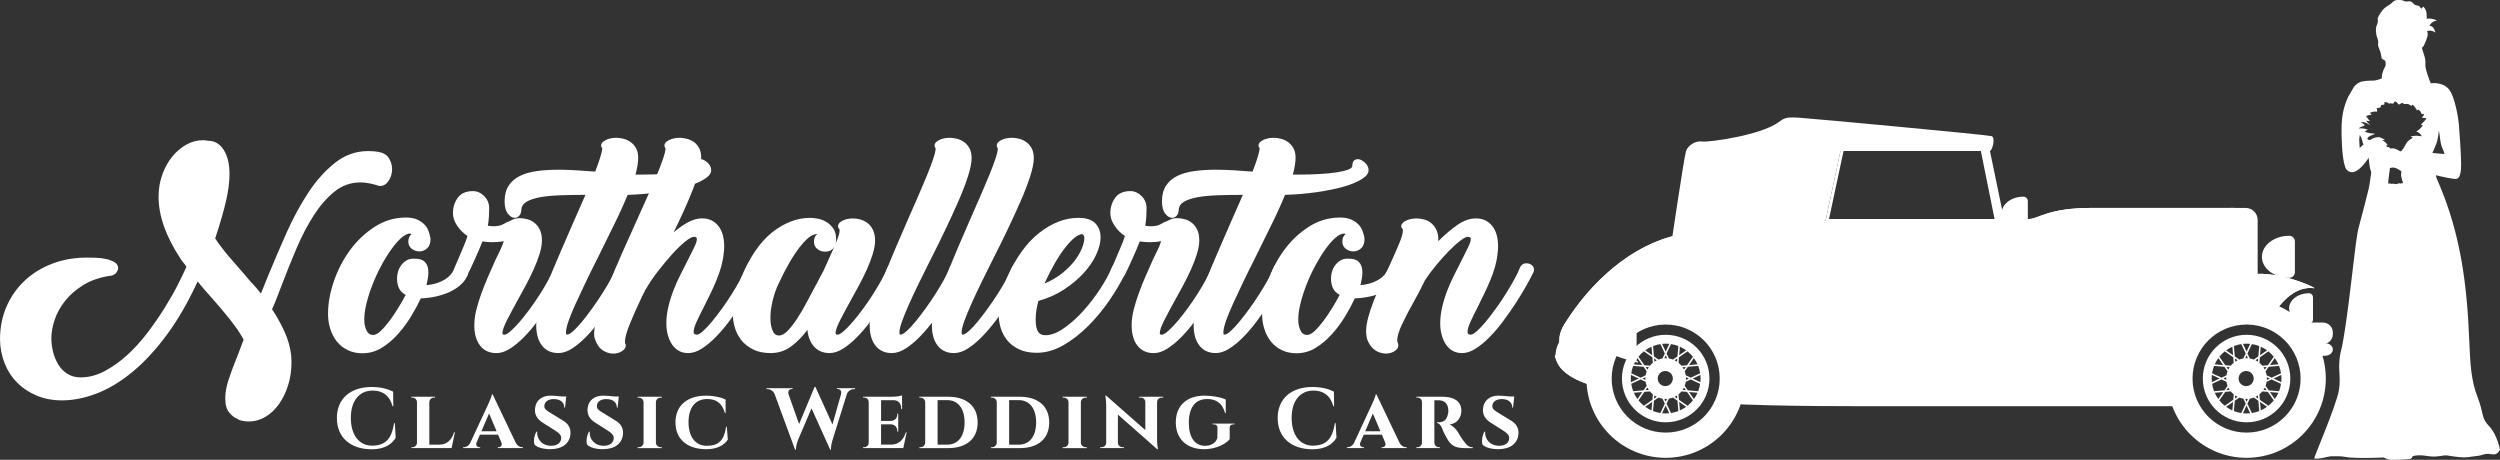
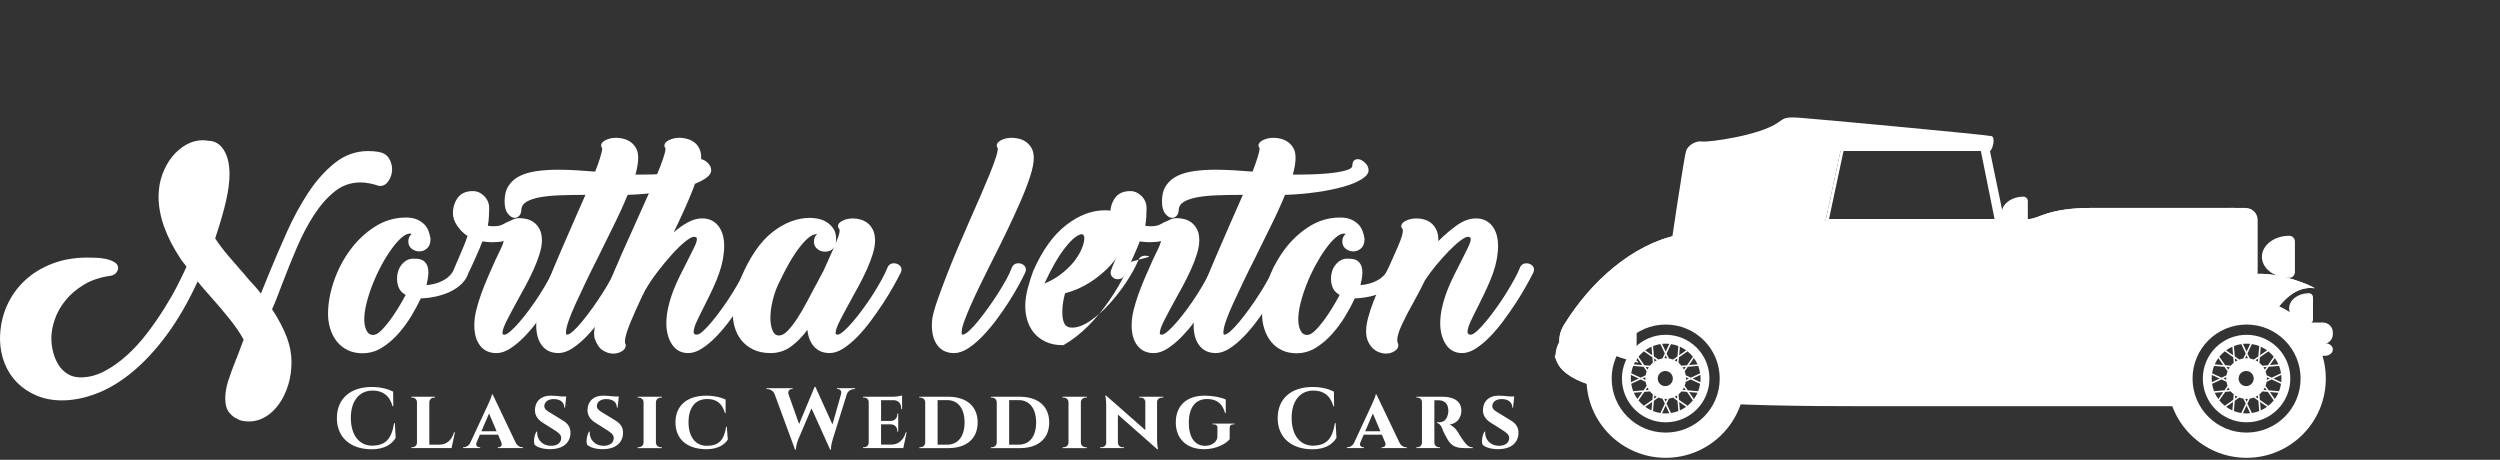
<svg xmlns="http://www.w3.org/2000/svg" xmlns:xlink="http://www.w3.org/1999/xlink" version="1.1" id="Layer_1" x="0px" y="0px" viewBox="0 0 1485 273.14" style="enable-background:new 0 0 1485 273.14;" xml:space="preserve">
  <rect x="0" y="0" width="1485" height="273.14" fill="#333333" stroke="none" />
  <style type="text/css">
	.st0{fill-rule:evenodd;clip-rule:evenodd;fill:#800000;}
	.st1{fill:#800000;}
	.st2{opacity:0.7;fill:#800000;}
	.st3{opacity:0.5;fill:#800000;}
	.st4{fill:#FFFFFF;}
	.st5{fill-rule:evenodd;clip-rule:evenodd;fill:#FFFFFF;}
	.st6{opacity:0.7;fill:#FFFFFF;}
	.st7{opacity:0.5;fill:#FFFFFF;}
	.st8{fill-rule:evenodd;clip-rule:evenodd;}
	.st9{opacity:0.7;}
	.st10{opacity:0.5;}
</style>
  <g>
    <g>
      <g>
        <g>
-           <path class="st5" d="M1478.49,253.09c-4.88-5.06-2.87-7.01-6.79-17.13c-3.92-10.12-4.37-19.47-5-34.65      c-1.36-32.72-5.15-62.14-17.95-92.17c-1.08-2.53-1.72-3.6-1.77-5.06c0,0,1.11,0.22,2.46,0.61c1.35,0.39,7.97,1.7,9.34,1.61      c1.37-0.1,3.16-1.17,3.13-8.66c-0.03-7.49-1.19-21.41-1.38-24.14c-0.2-2.72-2.32-16.84-6.27-20.93      c-3.94-4.09-10.4-3.11-10.4-3.11s-3.5-8.27-3.2-11.39c0.3-3.11-0.7-5.06-1.39-7.4c-0.7-2.34-0.9-2.14-0.09-2.82      c0.8-0.68,0.89-1.7,1.14-2.09c0.26-0.39,0.95-1.95,1.56-4.09c0.61-2.14-0.28-3.07-0.28-3.07s0.8-0.49,2.16-0.39      c1.36,0.1,2.5,0.83,2.78,1.17c0.28,0.34-0.41-2.04-1.3-3.07c-0.89-1.02-2.25-1.07-2.25-1.07s0.66-0.88,1.47-1.7      c0.81-0.83,2.77-1.36,3.16-1.22c0.38,0.15-1.52-1.02-3.61-1.22c-2.09-0.19-2.19-0.1-2.44,0.19c-0.25,0.29,0.09-2.48-0.33-4.33      c-0.42-1.85-1.79-3.02-1.79-3.02l-1.26,1.27l-0.88-1.27c-0.51-0.73-1.92-0.63-2.5-0.88c-0.58-0.24-1.32-1.07-2.13-1.8      c-0.8-0.73-2.03-0.49-3.15-0.34c-1.12,0.15-1.91-0.92-4.15-0.92s-2.97,0-4.43,1.51c-1.46,1.51-2.09,1.36-4.25,3.11      c-2.16,1.75-3.67,4.77-3.88,5.16c-0.21,0.39-0.62,0.97-0.42,2.14c0.2,1.17-0.14,1.27-0.22,2.04c-0.08,0.78-0.51,0.78-0.83,2.73      c-0.31,1.95,0.36,5.01,0.81,6.03c0.45,1.02,0.45,1.17,0.5,2.24c0.06,1.07-0.4,1.65,0.32,3.31c0.72,1.65,1.46,4.19,1.52,5.06      c0.07,0.88,0.29,1.51,0.29,1.51s1.62,1.02,1.95,1.22c0.33,0.19,0.37,1.8,0.35,2.58c-0.03,0.78-0.94,1.7-1.7,4.04      c-0.76,2.34-0.62,3.89-0.62,3.89s-2.47,1.07-4.43,1.27c-1.95,0.19-4.28-0.1-7.32,0.58c-3.04,0.68-4.79,3.21-4.79,3.21      l-3.46,5.98c-2.85,6.39-3.7,11.27-3.86,17.73c-0.14,5.74,0.18,17.91,1.97,23.38c0.07,0.22,0.15,0.45,0.23,0.67      c0.72,2.07,2.9,3.28,5.03,2.76c0.01,0,0.02-0.01,0.03-0.01c4.28-1.06,8.79-8.36,8.88-8.5c-0.03,0.08-0.1,0.61,0.42,4.43      c0.33,2.35,0.54,2.84,0.9,3.62c0.36,0.78-0.07,2.04-0.34,4.19c-0.27,2.14-0.43,3.99-1.57,8.47c-1.13,4.48-3.38,13.48-5.05,19.42      c-1.67,5.94-2.55,15.85-3.22,20.81c-0.66,4.96-4.8,42.84-7.51,53.36c-2.71,10.51,0.23,15.38-1.45,24.33      c-1.68,8.95-14.73,39.42-14.56,39.91c0.18,0.49,3.2,0.29,6.54-0.49c3.34-0.78,2.65-0.68,7.42-0.68c4.77,0,3.38,0.78,11.55,0.97      c8.17,0.19,15.39-0.29,15.73-0.24c0.34,0.05,1,0.58,2.59,1.17c1.59,0.58,12.46-0.05,13.25-0.29c0.79-0.24,1.42-1.61,1.42-1.61      s1.83-0.78,5.32-0.54c3.5,0.24,5.75,1.22,10.74,0.44c4.99-0.78,3.23-0.39,8.75,0.29c5.52,0.68,6.11,0.68,11.29-0.1      c5.19-0.78,2.44-0.1,5.68-1.07c3.25-0.97,3.99-0.1,6.43-0.1c2.43,0,3.6-2.82,3.6-2.82S1483.37,258.15,1478.49,253.09z       M1401.65,87.9c0,0-0.22-3.15-0.27-4.69c-0.05-1.54,0.35-1.97,0.29-2.84c-0.05-0.88,1.29,2,1.51,3.23      c0.22,1.23,0.74,2.19,0.74,2.19L1401.65,87.9z M1426.89,108.82c-0.48,0.04-0.71,0.22-1.17,0.22c-0.45,0.01-0.44-0.28-0.44-0.28      s-1.21,0.49-1.66,0.55c-0.45,0.06-1.16,0.08-1.36-0.12c-0.2-0.2-0.73,0.05-0.92-0.04c-0.18-0.09-0.33,0.1-0.73,0.05      c-0.41-0.06-0.46,0.01-0.77-0.18c-0.31-0.18-1.15,0.13-1.15,0.13s-0.2-0.4-0.05-1.53c0.15-1.13,0.77-6.61,0.91-7.05      c0.05-0.16,0.01-0.43-0.06-0.72c0.22-0.05,0.43-0.11,0.66-0.17c2.26-0.64,4.35,0.72,6.28,2.07c-0.03,0.26-0.05,0.51-0.09,0.77      c-0.37,2.69,0.53,4.08,1.13,6.38C1427.38,108.85,1427.19,108.8,1426.89,108.82z M1440.38,71.6c-0.77,0.82-2.31,2.41-2.31,2.41      s0.51,0.38,0.85,0.39c0.34,0.01-0.01,0.54-1.1,1.72c-1.09,1.18-2.57,1.96-2.57,1.96s1.37,0.43,2.25,1.39      c0.88,0.96,0.83,1.22,1.03,1.42c0.2,0.2-2.24-0.34-3.6-0.26c-1.36,0.08-3.02,0.37-3.02,0.37s0.9,0.53,1.19,0.74      c0.29,0.21-2.51,1.41-3.48,2.97c-0.66,1.06-1.58,2.7-2.1,3.64c-0.24,0.19-0.45,0.42-0.62,0.75c-0.75,1.46-1.58,0.51-2.65-0.06      c-1.49-0.79-2.89-1.19-4.47-0.79c-0.09-0.18-0.19-0.33-0.34-0.51c-0.35-0.42-0.94-0.5-1.45-0.36c-0.18-0.16-0.36-0.35-0.48-0.57      c-0.31-0.58,0.74-0.45,0.74-0.45s0.01-0.24-0.44-0.78c-0.45-0.54-0.59-0.87-1.41-1.48c-0.81-0.61-1.28-0.46-1.4-0.5      c-0.12-0.04,0.91-0.49,1.44-0.59c0.53-0.1-0.28-0.29-0.87-0.53c-0.59-0.24-1.78-0.86-1.78-0.86s-0.5-0.33-2.34-0.01      c-1.84,0.32-2.43,0.91-3.23,1.31c-0.8,0.4-1.22,0.43-1.87-0.31c-0.64-0.74,1.42-1.83,1.42-1.83s2.63-1.11,2.91-1.21      c0.27-0.1-0.89-0.27-3.15-0.52c-2.26-0.25-2.81-1.11-2.81-1.11s1.26-0.75,1.71-0.81c0.45-0.06-0.73-0.35-1.71-0.64      c-0.98-0.29-3.26-0.31-3.53-0.21c-0.27,0.1,0.33-0.65,1.76-1.07c1.42-0.43,1.78-0.84,1.68-1.01c-0.1-0.17-2.02-1.62-2.28-1.71      c-0.26-0.09,1.03-0.1,2.27,0.21c1.24,0.31,3.09,1.63,3.2,1.48c0.11-0.14-1.14-0.88-1.6-1.52c-0.46-0.65-0.72-0.74-0.45-0.89      c0.26-0.15,0.33,0.02,0.67,0.03c0.34,0.01,0.86,0.05,1.29,0.15c0.43,0.1-0.12-0.07-0.75-0.89c-0.63-0.82-1.12-1.49-1.36-1.84      c-0.24-0.35,0.03-0.4,1.33-0.8c1.3-0.4,1.54-0.06,1.69-0.13c0.15-0.06-0.38-0.89-0.79-1.07c-0.41-0.18,0.19-0.36,1.12-0.66      c0.93-0.3,1.56-0.38,2.07-0.29c0.51,0.08,0.9,0.03,0.9,0.03s0.3-0.27-0.06-1.34c-0.37-1.07-0.08-0.46,0.22-0.69      c0.3-0.23,0.99-0.28,1.62-0.36c0.63-0.08,0.25-0.83,0.68-1.34c0.43-0.5,1.46-0.35,1.63-0.37c0.17-0.02,0.54-0.35,0.28-1.04      c-0.25-0.69-0.14-0.25,0.82-0.46c0.95-0.21,1.85,1.16,2.31,0.81c0.46-0.35,0.67-0.1,1.19-0.05c0.52,0.04,0.81,0.11,1.16-0.08      c0.34-0.19,0.21-1.34,1.05-1.06c0.84,0.28,1.39,0.94,1.62,1.37c0.23,0.42,0.6,0.4,1.03,0.22c0.43-0.18,0.73-0.65,1.23-0.77      c0.49-0.13,0.7,0.53,1.68,0.62c0.98,0.09,1.25-0.21,2.12,0.1c0.87,0.3,1.47,0.9,1.71,0.98c0.24,0.08,0.38-0.17,0.64-0.52      c0.26-0.35,0.68,0.16,1.69,1.47c1.01,1.31,1.07,1.76,1.07,1.76l0.99-0.45c0,0,0.44,0.28,0.99,0.94      c0.55,0.66,0.71,1.58,0.71,1.58s0.54,0.21,1.06,0.05c0.52-0.16,0.49,0.22,0.29,0.81c-0.2,0.6-1.23,1.37-1.23,1.37      s2.12,0.3,2.62,0.37C1441.5,70.3,1441.14,70.77,1440.38,71.6z M1444.87,90.86c0,0,1.43-3.21,2.39-5.74      c0.97-2.53,1.44-7.64,1.44-7.64l0.52,3.21c0.13,1.85,0.63,5.5,1.59,7.45c0.95,1.95,1.19,3.36,1.19,3.36L1444.87,90.86z" />
-         </g>
+           </g>
      </g>
      <path class="st4" d="M1333.89,123.51h-9.22v67.06h9.22c3.95,0,7.16,0.28,7.16-3.66v-56.24    C1341.04,126.72,1337.84,123.51,1333.89,123.51z" />
      <path class="st4" d="M1359.85,140.06h-0.15v-0.01c-0.07,0-0.14,0.01-0.21,0.01h-0.25v0.01c-8.7,0.23-15.66,5.72-15.66,12.48    c0,6.76,6.96,12.25,15.66,12.47v0.01h0.25c0.07,0,0.14,0.01,0.21,0.01v-0.01h0.15c1.84,0,3.33-1.53,3.33-3.41v-18.15    C1363.18,141.59,1361.69,140.06,1359.85,140.06z" />
      <path class="st4" d="M1371.51,174.17h-0.11v0c-0.05,0-0.1,0-0.15,0h-0.18v0.01c-6.3,0.17-11.34,4.15-11.34,9.04    c0,4.89,5.04,8.87,11.34,9.04v0.01h0.18c0.05,0,0.1,0.01,0.15,0.01v-0.01h0.11c1.33,0,2.41-1.11,2.41-2.47v-13.15    C1373.92,175.28,1372.84,174.17,1371.51,174.17z" />
      <g>
        <g>
          <defs>
            <path id="SVGID_5_" d="M1084.38,131.13l8.87-41.44h88.78c1.54-0.56,3.42-8.08,0.98-8.83c-2.44-0.76-105.42-10.34-113.87-10.9       c-8.46-0.56-9.08,0.04-12.97,2.82c-10.64,7.61-41.02,11.84-45.03,11.27c-4.01-0.56-8.46,2.25-9.62,5.64       c-1.15,3.38-9.14,57.48-9.14,57.48L1084.38,131.13z" />
          </defs>
          <use xlink:href="#SVGID_5_" style="overflow:visible;fill:#FFFFFF;" />
          <clipPath id="SVGID_2_">
            <use xlink:href="#SVGID_5_" style="overflow:visible;" />
          </clipPath>
        </g>
      </g>
      <path class="st4" d="M1298.43,200.82h7.17V189.2h10.65v-0.58h15.28v-49.44c0-3.67-2.98-6.65-6.65-6.65h-84.86    c-25.93,0-10.82,16.01-37.09,17.85c-29.72,2.09-123.55,0-140.55,0c-5.31,0-23.11-8.83-67.65,0.38    c-27.58,5.7-52.14,25.75-67.65,50.73c-9.42,15.19,3.79,24.59,28.49,30.4v-8.14h-0.64v-21.77h7.68v-3.41h6.4v-4.91h5.98v-4.06    h34.58v7.26h5.12v5.76h8.11v16.01h1.07v21.13c36.29,1.78,76.06,1.51,107.49,1.51h167.08V200.82z" />
      <path class="st4" d="M1298.43,200.82h7.17V189.2h10.65v-0.58h17.53v-58.46c0-3.67-2.98-6.65-6.65-6.65h-84.86    c-25.93,0-31.45,6.58-37.09,6.58h-72.91c-5.31,0-90.76,0.19-135.29,9.4c-27.58,5.7-52.14,27.99-67.65,52.99    c-9.04,14.58,2.78,23.82,25.59,29.68v-20.17h7.68v-3.41h6.4v-4.91h5.98v-4.06h34.58v7.26h5.12v5.76h8.11v16.01h1.07v11.99    c36.89,1.91,77.66,1.63,109.74,1.63h164.82V200.82z" />
      <path class="st4" d="M1298.43,200.82h7.17V189.2h10.65v-0.58h17.53v-58.46c0-3.67-2.98-6.65-6.65-6.65h-84.86    c-25.93,0-31.45,6.58-37.09,6.58h-72.91c-5.31,0-90.76,0.19-135.29,9.4c-27.58,5.7-52.14,27.99-67.65,52.99    c-9.04,14.58,2.78,23.82,25.59,29.68v-20.17h7.68v-3.41h6.4v-4.91h5.98v-4.06h34.58v7.26h5.12v5.76h8.11v16.01h1.07v11.99    c36.89,1.91,77.66,1.63,109.74,1.63h164.82V200.82z" />
      <path class="st4" d="M1298.43,200.82h7.17V189.2h10.65v-0.58h17.53v-56.2c0-3.68-2.98-6.65-6.65-6.65h-84.86    c-25.93,0-10.81,16-37.09,17.85c-29.72,2.09-123.55,0-140.55,0c-5.31,0-23.11-8.83-67.65,0.38c-27.58,5.7-52.14,25.75-67.65,50.74    c-9.13,14.72,3,24,26.23,29.85v-0.83h-0.64v-21.77h7.68v-3.41h6.4v-4.91h5.98v-4.06h34.58v7.26h5.12v5.76h8.11v16.01h1.07v14.25    c36.89,1.91,77.66,1.63,109.74,1.63h164.82V200.82z" />
      <path class="st4" d="M972.15,214.52v-23.23c-6.4,5.36-12.35,11.37-17.73,17.86c5.08,2.42,11.32,4.5,18.47,6.3v-0.94H972.15z" />
      <path class="st4" d="M995.09,176.07c-7.33,3.72-14.33,8.29-20.87,13.54h6.71v-3.91h7.32v-5.61h6.83V176.07z" />
      <path class="st4" d="M1298.43,200.82h7.17V189.2h10.65v-0.58h17.53v-17.87c0-3.68-2.98-6.65-6.65-6.65h-84.86    c-25.93,0-10.81,16-37.09,17.85c-29.72,2.09-123.55,0-140.55,0c-5.31,0-23.11-8.83-67.65,0.37c-7.22,1.49-14.24,3.98-20.94,7.28    h33.52v7.26h5.12v5.76h8.11v16.01h1.07v14.24c36.89,1.91,77.66,1.63,109.74,1.63h164.82V200.82z" />
      <path class="st4" d="M1220.13,204.14c-35.2,0-64.76,11-88.26,11c-23.51,0-53.06-11-88.27-11c-7.11,0-14.05,0.27-20.8,0.75v13.74    h1.07v11.99c36.89,1.91,77.66,1.63,109.74,1.63h133.27C1249.31,215.76,1269.11,204.14,1220.13,204.14z" />
      <path class="st4" d="M1239.57,231.1c0-5.29-15.62-9.58-34.9-9.58s-34.9,4.29-34.9,9.58c0,5.3,15.63,9.59,34.9,9.59    S1239.57,236.4,1239.57,231.1z" />
      <rect x="1030.87" y="232.86" class="st4" width="185.38" height="0.66" />
      <rect x="1030.87" y="210.99" class="st4" width="185.38" height="4.62" />
      <rect x="1030.87" y="214.7" class="st4" width="185.38" height="0.9" />
      <rect x="1089.72" y="210.19" class="st4" width="126.54" height="0.9" />
      <g>
        <path class="st4" d="M1043.6,204.14c-1.64-5.05-24.63-44.55-69.16-35.34c-22.2,4.59-35.79,24.42-50.92,42.68     c3.01,10.58,13.97,16.34,32.05,19.45v-7.18h-0.64v-21.77h7.68v-3.41h6.4v-4.91h5.98v-4.06h34.58v7.26h5.12v5.76h8.11v16.01h1.07     v15.87c2.08,0.01,4.16,0.01,6.3,0.01C1030.16,234.51,1048.96,220.67,1043.6,204.14z" />
        <path class="st6" d="M1043.6,204.14c-1.64-5.05-24.63-44.55-69.16-35.34c-22.2,4.59-35.79,24.42-50.92,42.68     c3.01,10.58,13.97,16.34,32.05,19.45v-7.18h-0.64v-21.77h7.68v-3.41h6.4v-4.91h5.98v-4.06h34.58v7.26h5.12v5.76h8.11v16.01h1.07     v15.87c2.08,0.01,4.16,0.01,6.3,0.01C1030.16,234.51,1048.96,220.67,1043.6,204.14z" />
      </g>
      <g>
        <path class="st4" d="M1333.54,163.73c-59.27,16.63-140.18,70.78-73.76,70.78h38.65v-33.69h7.17V189.2h10.65v-0.58h32.91     c6.51-10.65,15.06-18.91,25.63-17.4C1375.01,170.45,1349.87,159.15,1333.54,163.73z" />
        <path class="st4" d="M1298.43,201.9l-45.52,22.88l1.25-10.64c-17.62,11.58-21.14,20.37,5.62,20.37h38.65V201.9z" />
        <path class="st4" d="M1333.54,163.73c-0.07,0.02-0.15,0.04-0.22,0.06l-0.09,24.83h15.93c6.51-10.65,15.06-18.91,25.63-17.4     C1375.01,170.45,1349.87,159.15,1333.54,163.73z" />
        <rect x="1255.07" y="224.93" class="st7" width="43.36" height="2.28" />
      </g>
      <path class="st4" d="M1327.53,127.23h-84.86c-25.93,0-31.45,6.58-37.09,6.58c-3.54,0-55.91,0-72.91,0    c-5.31,0-90.76,0.19-135.29,9.4c-27.58,5.7-52.14,27.99-67.65,52.99c-2.63,4.23-3.47,8.02-2.81,11.4c0.39-2.15,1.3-4.45,2.81-6.89    c15.5-24.99,40.07-47.29,67.65-52.99c44.53-9.2,129.98-9.39,135.29-9.39c17,0,69.37,0,72.91,0c5.64,0,11.16-6.58,37.09-6.58h84.86    c3.67,0,6.65,2.98,6.65,6.65v-4.51C1334.18,130.21,1331.2,127.23,1327.53,127.23z" />
      <path class="st4" d="M1201.88,116.81h-0.11v-0.01c-0.04,0-0.07,0.01-0.11,0.01h-0.25v0.02c-6.91,0.18-12.46,4.54-12.46,9.91    c0,5.37,5.55,9.72,12.46,9.91v0.03h0.33h0.14c1.46,0,2.65-1.22,2.65-2.71v-14.44C1204.54,118.03,1203.35,116.81,1201.88,116.81z" />
      <polygon class="st4" points="1182.03,89.69 1176.63,89.69 1184.77,130.09 1086.43,130.09 1095.07,89.69 1093.25,89.69     1083.64,134.6 1191.32,134.6   " />
      <g>
        <path class="st4" d="M989.42,177.8c-26,0-47.07,21.07-47.07,47.07c0,26,21.07,47.07,47.07,47.07c26,0,47.07-21.07,47.07-47.07     C1036.49,198.86,1015.41,177.8,989.42,177.8z M989.42,256.96c-17.73,0-32.09-14.37-32.09-32.09c0-17.72,14.37-32.09,32.09-32.09     c17.73,0,32.09,14.37,32.09,32.09C1021.51,242.59,1007.14,256.96,989.42,256.96z" />
        <path class="st4" d="M989.42,198.87c-14.35,0-25.99,11.64-25.99,25.99c0,14.36,11.64,25.99,25.99,25.99     c14.36,0,25.99-11.64,25.99-25.99C1015.41,210.51,1003.77,198.87,989.42,198.87z M1009.89,221.72l-5.57,2.62l-2.98-1.4     c-0.13-0.82-0.34-1.62-0.63-2.38l1.88-2.7l6.14-0.52C1009.26,218.74,1009.65,220.21,1009.89,221.72z M1010.15,224.86     c0,0.73-0.04,1.45-0.11,2.16l-4.6-2.16l4.6-2.16C1010.11,223.41,1010.15,224.13,1010.15,224.86z M1008.72,232.38l-6.14-0.52     l-1.88-2.7c0.29-0.76,0.5-1.55,0.63-2.37l2.98-1.4l5.57,2.62C1009.65,229.52,1009.26,230.99,1008.72,232.38z M997.42,238.73     l4.16,2.89c-1.16,0.84-2.4,1.57-3.73,2.16L997.42,238.73z M992.56,245.33l-2.62-5.57l1.4-2.98c0.82-0.13,1.62-0.34,2.38-0.63     l2.7,1.88l0.52,6.14C995.54,244.71,994.08,245.1,992.56,245.33z M981.9,244.17l0.52-6.14l2.7-1.88c0.76,0.29,1.55,0.5,2.38,0.63     l1.4,2.98l-2.62,5.57C984.76,245.1,983.29,244.71,981.9,244.17z M980.98,243.79c-1.32-0.59-2.57-1.32-3.73-2.16l4.16-2.89     L980.98,243.79z M968.95,228l5.57-2.62l2.98,1.4c0.13,0.82,0.34,1.62,0.63,2.37l-1.88,2.7l-6.14,0.52     C969.57,230.99,969.18,229.52,968.95,228z M968.69,224.86c0-0.73,0.04-1.45,0.11-2.16l4.6,2.16l-4.6,2.16     C968.73,226.31,968.69,225.59,968.69,224.86z M970.11,217.35l6.14,0.52l1.88,2.7c-0.29,0.76-0.5,1.55-0.63,2.37l-2.98,1.4     l-5.57-2.62C969.18,220.21,969.57,218.74,970.11,217.35z M981.41,211l-4.16-2.89c1.16-0.85,2.41-1.58,3.74-2.17L981.41,211z      M986.28,204.39l2.62,5.57l-1.4,2.98c-0.82,0.13-1.61,0.34-2.37,0.63l-2.7-1.88l-0.52-6.14     C983.29,205.01,984.76,204.62,986.28,204.39z M996.94,205.56l-0.52,6.14l-2.7,1.88c-0.76-0.29-1.55-0.5-2.37-0.63l-1.4-2.98     l2.61-5.57C994.08,204.62,995.54,205.01,996.94,205.56z M997.85,205.93c1.33,0.59,2.57,1.32,3.74,2.17l-4.16,2.89L997.85,205.93z      M1001.46,224.05l1.74,0.82l-1.74,0.82c0.02-0.27,0.04-0.54,0.04-0.82C1001.51,224.59,1001.48,224.32,1001.46,224.05z      M999.46,218.13l1.9-0.16l-1.1,1.58C1000.02,219.06,999.76,218.58,999.46,218.13z M994.73,214.02l1.58-1.1l-0.16,1.9     C995.7,214.52,995.22,214.26,994.73,214.02z M989.18,229.35c-2.48,0-4.49-2.01-4.49-4.49s2.01-4.49,4.49-4.49     c2.48,0,4.49,2.01,4.49,4.49S991.65,229.35,989.18,229.35z M990.24,212.82c-0.27-0.02-0.54-0.04-0.82-0.04     c-0.28,0-0.55,0.02-0.82,0.04l0.82-1.74L990.24,212.82z M982.52,212.92l1.58,1.1c-0.49,0.24-0.97,0.5-1.42,0.8L982.52,212.92z      M977.37,225.68l-1.74-0.82l1.74-0.82c-0.02,0.27-0.04,0.54-0.04,0.82C977.33,225.14,977.35,225.41,977.37,225.68z      M978.57,219.55l-1.1-1.58l1.9,0.16C979.08,218.58,978.81,219.06,978.57,219.55z M978.57,230.18c0.24,0.49,0.5,0.96,0.8,1.41     l-1.9,0.16L978.57,230.18z M984.09,235.71l-1.57,1.09l0.16-1.9C983.13,235.21,983.61,235.47,984.09,235.71z M988.6,236.91     c0.27,0.02,0.54,0.04,0.82,0.04c0.28,0,0.55-0.02,0.82-0.04l-0.82,1.74L988.6,236.91z M996.31,236.8l-1.57-1.09     c0.49-0.24,0.96-0.5,1.41-0.8L996.31,236.8z M1000.26,230.18l1.09,1.57l-1.9-0.16C999.76,231.15,1000.02,230.67,1000.26,230.18z      M1003.28,216.85l2.89-4.16c0.84,1.16,1.57,2.41,2.17,3.73L1003.28,216.85z M1005.58,211.9l-3.52,5.06l-3.27,0.28     c-0.52-0.64-1.11-1.22-1.74-1.74l0.27-3.27l5.06-3.52C1003.56,209.65,1004.64,210.72,1005.58,211.9z M991.58,204.24l-2.16,4.6     l-2.16-4.6c0.71-0.07,1.43-0.11,2.16-0.11C990.15,204.13,990.87,204.17,991.58,204.24z M976.45,208.7l5.06,3.52l0.27,3.27     c-0.64,0.52-1.22,1.11-1.74,1.74l-3.27-0.28l-3.52-5.06C974.2,210.72,975.27,209.65,976.45,208.7z M972.66,212.7l2.89,4.16     l-5.05-0.43C971.08,215.1,971.81,213.86,972.66,212.7z M970.49,233.3l5.05-0.43l-2.89,4.15     C971.81,235.87,971.08,234.62,970.49,233.3z M973.25,237.83l3.52-5.06l3.27-0.28c0.52,0.64,1.11,1.22,1.75,1.75l-0.28,3.26     l-5.06,3.52C975.27,240.08,974.2,239.01,973.25,237.83z M987.25,245.48l2.16-4.6l2.16,4.6c-0.71,0.07-1.43,0.11-2.16,0.11     C988.69,245.59,987.97,245.55,987.25,245.48z M1002.38,241.03l-5.06-3.52l-0.28-3.26c0.64-0.52,1.22-1.11,1.75-1.75l3.27,0.28     l3.52,5.06C1004.63,239.01,1003.56,240.08,1002.38,241.03z M1006.18,237.03l-2.89-4.15l5.05,0.43     C1007.75,234.62,1007.02,235.87,1006.18,237.03z" />
      </g>
      <g>
        <path class="st4" d="M1334.46,177.8c-26,0-47.07,21.07-47.07,47.07c0,26,21.07,47.07,47.07,47.07c26,0,47.07-21.07,47.07-47.07     C1381.53,198.86,1360.45,177.8,1334.46,177.8z M1334.46,256.96c-17.73,0-32.09-14.37-32.09-32.09     c0-17.72,14.37-32.09,32.09-32.09c17.73,0,32.09,14.37,32.09,32.09C1366.55,242.59,1352.18,256.96,1334.46,256.96z" />
        <path class="st4" d="M1334.46,198.87c-14.35,0-25.99,11.64-25.99,25.99c0,14.36,11.64,25.99,25.99,25.99     c14.36,0,25.99-11.64,25.99-25.99C1360.45,210.51,1348.81,198.87,1334.46,198.87z M1354.93,221.72l-5.57,2.62l-2.98-1.4     c-0.13-0.82-0.34-1.62-0.63-2.38l1.88-2.7l6.14-0.52C1354.31,218.74,1354.69,220.21,1354.93,221.72z M1355.19,224.86     c0,0.73-0.04,1.45-0.11,2.16l-4.6-2.16l4.6-2.16C1355.15,223.41,1355.19,224.13,1355.19,224.86z M1353.76,232.38l-6.14-0.52     l-1.88-2.7c0.29-0.76,0.5-1.55,0.63-2.37l2.98-1.4l5.57,2.62C1354.69,229.52,1354.3,230.99,1353.76,232.38z M1342.47,238.73     l4.16,2.89c-1.16,0.84-2.4,1.57-3.73,2.16L1342.47,238.73z M1337.6,245.33l-2.62-5.57l1.4-2.98c0.82-0.13,1.62-0.34,2.38-0.63     l2.7,1.88l0.52,6.14C1340.58,244.71,1339.12,245.1,1337.6,245.33z M1326.94,244.17l0.52-6.14l2.7-1.88     c0.76,0.29,1.55,0.5,2.38,0.63l1.4,2.98l-2.62,5.57C1329.8,245.1,1328.33,244.71,1326.94,244.17z M1326.02,243.79     c-1.32-0.59-2.57-1.32-3.73-2.16l4.16-2.89L1326.02,243.79z M1313.99,228l5.57-2.62l2.98,1.4c0.13,0.82,0.34,1.62,0.63,2.37     l-1.88,2.7l-6.14,0.52C1314.61,230.99,1314.22,229.52,1313.99,228z M1313.73,224.86c0-0.73,0.04-1.45,0.11-2.16l4.6,2.16     l-4.6,2.16C1313.77,226.31,1313.73,225.59,1313.73,224.86z M1315.15,217.35l6.14,0.52l1.88,2.7c-0.29,0.76-0.5,1.55-0.63,2.37     l-2.98,1.4l-5.57-2.62C1314.22,220.21,1314.61,218.74,1315.15,217.35z M1326.45,211l-4.16-2.89c1.16-0.85,2.41-1.58,3.74-2.17     L1326.45,211z M1331.32,204.39l2.61,5.57l-1.4,2.98c-0.82,0.13-1.61,0.34-2.37,0.63l-2.7-1.88l-0.52-6.14     C1328.33,205.01,1329.8,204.62,1331.32,204.39z M1341.98,205.56l-0.52,6.14l-2.7,1.88c-0.76-0.29-1.55-0.5-2.37-0.63l-1.4-2.98     l2.61-5.57C1339.12,204.62,1340.58,205.01,1341.98,205.56z M1342.89,205.93c1.33,0.59,2.57,1.32,3.74,2.17l-4.16,2.89     L1342.89,205.93z M1346.5,224.05l1.74,0.82l-1.74,0.82c0.02-0.27,0.04-0.54,0.04-0.82     C1346.55,224.59,1346.52,224.32,1346.5,224.05z M1344.5,218.13l1.9-0.16l-1.1,1.58C1345.06,219.06,1344.8,218.58,1344.5,218.13z      M1339.77,214.02l1.58-1.1l-0.16,1.9C1340.74,214.52,1340.26,214.26,1339.77,214.02z M1334.22,229.35     c-2.48,0-4.49-2.01-4.49-4.49s2.01-4.49,4.49-4.49s4.49,2.01,4.49,4.49S1336.69,229.35,1334.22,229.35z M1335.28,212.82     c-0.27-0.02-0.54-0.04-0.82-0.04c-0.28,0-0.55,0.02-0.82,0.04l0.82-1.74L1335.28,212.82z M1327.56,212.92l1.58,1.1     c-0.49,0.24-0.97,0.5-1.42,0.8L1327.56,212.92z M1322.41,225.68l-1.74-0.82l1.74-0.82c-0.02,0.27-0.04,0.54-0.04,0.82     C1322.37,225.14,1322.39,225.41,1322.41,225.68z M1323.61,219.55l-1.1-1.58l1.9,0.16     C1324.12,218.58,1323.85,219.06,1323.61,219.55z M1323.61,230.18c0.24,0.49,0.5,0.96,0.8,1.41l-1.9,0.16L1323.61,230.18z      M1329.14,235.71l-1.57,1.09l0.16-1.9C1328.17,235.21,1328.65,235.47,1329.14,235.71z M1333.64,236.91     c0.27,0.02,0.54,0.04,0.82,0.04c0.28,0,0.55-0.02,0.82-0.04l-0.82,1.74L1333.64,236.91z M1341.35,236.8l-1.57-1.09     c0.49-0.24,0.96-0.5,1.41-0.8L1341.35,236.8z M1345.3,230.18l1.09,1.57l-1.9-0.16C1344.8,231.15,1345.06,230.67,1345.3,230.18z      M1348.33,216.85l2.89-4.16c0.84,1.16,1.57,2.41,2.17,3.73L1348.33,216.85z M1350.62,211.9l-3.52,5.06l-3.27,0.28     c-0.52-0.64-1.11-1.22-1.74-1.74l0.27-3.27l5.06-3.52C1348.6,209.65,1349.68,210.72,1350.62,211.9z M1336.62,204.24l-2.16,4.6     l-2.16-4.6c0.71-0.07,1.43-0.11,2.16-0.11C1335.19,204.13,1335.91,204.17,1336.62,204.24z M1321.49,208.7l5.06,3.52l0.27,3.27     c-0.64,0.52-1.22,1.11-1.74,1.74l-3.27-0.28l-3.52-5.06C1319.24,210.72,1320.31,209.65,1321.49,208.7z M1317.7,212.7l2.89,4.16     l-5.05-0.43C1316.12,215.1,1316.85,213.86,1317.7,212.7z M1315.53,233.3l5.05-0.43l-2.89,4.15     C1316.85,235.87,1316.12,234.62,1315.53,233.3z M1318.29,237.83l3.52-5.06l3.27-0.28c0.52,0.64,1.11,1.22,1.75,1.75l-0.28,3.26     l-5.06,3.52C1320.31,240.08,1319.24,239.01,1318.29,237.83z M1332.29,245.48l2.16-4.6l2.16,4.6c-0.71,0.07-1.43,0.11-2.16,0.11     C1333.73,245.59,1333.01,245.55,1332.29,245.48z M1347.42,241.03l-5.06-3.52l-0.28-3.26c0.64-0.52,1.22-1.11,1.75-1.75l3.27,0.28     l3.52,5.06C1349.67,239.01,1348.6,240.08,1347.42,241.03z M1351.22,237.03l-2.89-4.15l5.05,0.43     C1352.79,234.62,1352.06,235.87,1351.22,237.03z" />
      </g>
      <path class="st4" d="M1379.83,204.39h-15.56v-12.8h15.56c3.25,0,5.88,2.63,5.88,5.88v1.04    C1385.71,201.76,1383.08,204.39,1379.83,204.39z" />
      <g>
        <path class="st4" d="M1381.05,211.33h-8.67v-7.48h8.67c2.57,0,4.66,1.67,4.66,3.74S1383.62,211.33,1381.05,211.33z" />
      </g>
    </g>
    <g>
      <g>
        <path class="st4" d="M224.88,90.22c2.89,0.54,4.95,1.82,6.18,3.85c1.23,2.04,1.85,4.18,1.85,6.42c0,2.46-0.67,4.74-2.01,6.83     c-1.34,2.09-3.03,3.13-5.06,3.13c-0.75,0-1.34-0.11-1.77-0.32h0.16c-3.75-1.18-7.12-1.77-10.12-1.77     c-5.78,0-10.92,1.82-15.42,5.46c-4.5,3.64-8.59,8.33-12.29,14.06c-3.69,5.73-7.04,12.11-10.04,19.12     c-3,7.02-5.78,13.89-8.35,20.64c-1.18,3-2.25,5.78-3.21,8.35c-0.96,2.57-2.04,5.14-3.21,7.71c0,0.11,0.16,0.32,0.48,0.64     c3.75,5.89,6.53,11.27,8.35,16.14c1.82,4.87,2.73,9.72,2.73,14.54c0,4.92-0.67,9.53-2.01,13.81c-1.34,4.28-3.16,8.03-5.46,11.24     c-2.3,3.21-4.98,5.73-8.03,7.55c-3.05,1.82-6.29,2.73-9.72,2.73c-1.18,0-2.41-0.11-3.69-0.32c-1.29-0.22-2.41-0.64-3.37-1.29     c-1.5-0.54-3.05-1.74-4.66-3.61c-1.61-1.88-2.41-4.69-2.41-8.43c0-3.32,0.59-6.83,1.77-10.52c1.18-3.69,2.84-8.22,4.98-13.57     v0.16l4.18-11.08c-2.14-3.86-4.93-7.92-8.35-12.21c-3.43-4.28-6.96-8.46-10.6-12.53c-1.61-1.82-3.03-3.43-4.26-4.82     c-1.23-1.39-2.6-3.05-4.1-4.98c-5.68,12.31-11.81,22.91-18.39,31.8c-6.59,8.89-13.39,16.22-20.4,22     c-7.01,5.78-14.08,10.04-21.2,12.77c-7.12,2.73-14,4.1-20.64,4.1c-5.46,0-10.44-0.94-14.94-2.81c-4.5-1.88-8.35-4.42-11.57-7.63     c-3.21-3.21-5.7-7.02-7.47-11.41c-1.77-4.39-2.71-9.16-2.81-14.29c0-7.17,1.31-13.73,3.92-19.68c2.61-5.94,6.2-11.05,10.78-15.34     c4.58-4.28,10.02-7.63,16.32-10.04s13.15-3.61,20.54-3.61c1.39,0,3.13,0.03,5.22,0.08s4.12,0.3,6.1,0.72     c1.98,0.43,3.69,1.07,5.14,1.93c1.45,0.86,2.17,2.09,2.17,3.7c-0.22,1.18-0.7,2.14-1.45,2.89c-0.75,0.75-1.71,1.23-2.89,1.44     c-6.21,0.86-11.54,2.62-15.98,5.3c-4.44,2.68-8.11,5.81-11,9.4c-2.89,3.59-5.01,7.36-6.35,11.32c-1.34,3.96-2.01,7.66-2.01,11.08     c0,2.79,0.35,5.54,1.04,8.27c0.7,2.73,1.74,5.22,3.14,7.47c1.39,2.25,3.19,4.07,5.39,5.46c2.2,1.39,4.8,2.09,7.8,2.09     c4.82,0,9.57-1.23,14.23-3.7c4.66-2.46,9.14-5.65,13.43-9.55c4.29-3.91,8.28-8.3,11.98-13.17c3.7-4.87,7.07-9.74,10.13-14.62     s5.68-9.48,7.88-13.81c2.2-4.34,3.94-7.95,5.23-10.84c-0.54-0.86-1.13-1.66-1.77-2.41c-0.64-0.75-1.23-1.55-1.77-2.41     c-8.68-13.17-13.03-25.43-13.03-36.78c0-4.71,0.75-9.13,2.25-13.25c1.5-4.12,3.48-7.68,5.95-10.68c2.47-3,5.25-5.35,8.36-7.07     c3.11-1.71,6.33-2.57,9.65-2.57c1.07,0,2.14,0.11,3.22,0.32c3.86,0,6.94,1.79,9.25,5.38c2.3,3.59,3.46,8.43,3.46,14.54     c0,4.39-0.67,9.58-2.01,15.58c-1.34,6-3.51,13.49-6.51,22.49c2.25,3.43,4.91,6.93,7.96,10.52c3.05,3.59,6.19,7.2,9.41,10.84     c1.93,2.36,3.59,4.26,4.98,5.7c1.4,1.44,3,3.35,4.83,5.7l4.82-11.88c3.21-7.82,6.72-15.99,10.52-24.5     c3.8-8.51,8.06-16.36,12.77-23.53c4.71-7.17,10.01-13.09,15.9-17.75c5.89-4.66,12.47-6.99,19.76-6.99     C220.92,89.73,222.95,89.9,224.88,90.22z" />
        <path class="st4" d="M255.72,142c0,2.44-0.67,4.28-2.01,5.5c-1.34,1.22-2.87,1.83-4.58,1.83c-1.71,0-3.24-0.53-4.58-1.58     c-1.34-1.05-2.01-2.48-2.01-4.28c0-1.9,0.64-3.37,1.93-4.43c-0.43-0.21-0.7-0.32-0.8-0.32c-1.61,0-3.37,0.86-5.3,2.57     c-1.93,1.71-3.91,3.99-5.94,6.83c-2.04,2.84-4.02,6.05-5.94,9.64c-1.93,3.59-3.64,7.28-5.14,11.08c-1.5,3.8-2.71,7.52-3.61,11.16     c-0.91,3.64-1.37,6.91-1.37,9.8c0,2.46,0.43,4.6,1.29,6.42c0.86,1.82,2.19,2.73,4.02,2.73c1.29,0,2.76-0.78,4.42-2.33     c1.66-1.55,3.37-3.51,5.14-5.86c1.77-2.35,3.51-4.92,5.22-7.71c1.71-2.79,3.21-5.41,4.5-7.87c-1.93-1.07-3.27-2.44-4.01-4.1     c-0.75-1.66-1.12-3.56-1.12-5.7c0-1.39,0.21-2.78,0.64-4.18c0.43-1.39,1.07-2.65,1.93-3.77c0.86-1.13,1.87-2.03,3.05-2.73     c1.18-0.7,2.51-1.05,4.01-1.05c0.64,0,1.47,0.03,2.49,0.08c1.02,0.06,2.01,0.32,2.97,0.8c0.96,0.48,1.79,1.31,2.49,2.49     c0.7,1.18,1.04,2.84,1.04,4.98c0,0.96-0.11,2.11-0.32,3.45c-0.22,1.34-0.48,2.65-0.8,3.94c3.1-0.32,5.67-0.91,7.71-1.77     c2.03-0.86,3.67-1.79,4.9-2.81c1.23-1.02,2.14-2.01,2.73-2.97c0.59-0.96,0.99-1.71,1.2-2.25c0.75-1.61,1.98-2.41,3.69-2.41     c1.18,0,2.22,0.43,3.13,1.28c0.91,0.86,1.37,1.88,1.37,3.05c0,0.32-0.03,0.62-0.08,0.88c-0.05,0.27-0.19,0.78-0.4,1.52     c-0.96,2.04-2.36,3.85-4.18,5.46c-1.82,1.61-3.96,2.97-6.42,4.1c-2.47,1.12-5.14,2.01-8.03,2.65c-2.89,0.64-5.89,1.02-9,1.12     c-1.5,3.21-3.37,6.69-5.62,10.44s-4.85,7.28-7.79,10.6c-2.95,3.32-6.18,6.08-9.72,8.27c-3.53,2.2-7.39,3.29-11.57,3.29     c-3.21,0-6.1-0.61-8.67-1.85c-2.57-1.23-4.71-2.92-6.43-5.06c-1.71-2.14-3.02-4.63-3.93-7.47c-0.91-2.83-1.37-5.81-1.37-8.91     c0-6.21,1.15-12.69,3.45-19.43c2.3-6.75,5.51-12.93,9.64-18.55c4.12-5.62,9.02-10.25,14.7-13.89c5.67-3.64,11.83-5.46,18.47-5.46     c2.68,0,4.9,0.4,6.67,1.19c1.77,0.8,3.21,1.78,4.34,2.95c1.12,1.17,1.95,2.52,2.49,4.06c0.54,1.54,0.91,3,1.12,4.38V142z" />
        <path class="st4" d="M277.4,163.62c-0.86,1.5-2.14,2.25-3.86,2.25c-1.18,0-2.2-0.37-3.05-1.12c-0.86-0.75-1.29-1.71-1.29-2.89     c0-0.64,0.4-1.9,1.2-3.78c0.8-1.87,1.69-3.93,2.65-6.18c0.86-2.03,1.71-4.07,2.57-6.1c0.86-2.03,1.55-3.91,2.09-5.62     c-2.36-1.5-4.39-3.51-6.1-6.02s-2.57-5.01-2.57-7.47c0-3.54,0.96-6.61,2.89-9.24c1.93-2.62,4.93-3.94,9-3.94     c2.46,0,4.68,0.99,6.67,2.95c1.98,1.97,2.97,4.39,2.97,7.25c0,1.28-0.05,2.92-0.16,4.94c-0.11,2.02-0.32,3.83-0.64,5.42     c1.07,0.21,2.14,0.32,3.21,0.32c2.25,0,3.99-0.3,5.22-0.88c1.23-0.59,2.38-1.2,3.45-1.85v0.16c1.07-0.53,2.14-1.05,3.21-1.52     c1.07-0.48,2.35-0.72,3.86-0.72c1.29,0,2.7,0.19,4.26,0.56c1.55,0.37,3,1.07,4.34,2.09c1.34,1.02,2.44,2.38,3.29,4.1     c0.86,1.71,1.29,3.86,1.29,6.44c0,2.36-0.46,5.02-1.37,7.97c-0.91,2.95-2.09,6.04-3.53,9.26c-1.45,3.22-3.03,6.41-4.74,9.58     c-1.71,3.17-3.37,6.2-4.98,9.1c-2.25,4.08-4.28,7.89-6.1,11.44c-1.82,3.54-2.73,6.12-2.73,7.73c0,0.65,0.37,0.97,1.12,0.97     c0.86,0,2.09-0.69,3.69-2.09c1.61-1.39,3.4-3.24,5.38-5.54c1.98-2.3,4.01-4.87,6.1-7.71c2.09-2.83,4.07-5.73,5.94-8.67     c1.87-2.94,3.56-5.78,5.06-8.51c1.5-2.73,2.62-5.06,3.37-6.99c0.75-1.93,2.09-2.89,4.02-2.89c1.18,0,2.22,0.35,3.13,1.05     c0.91,0.7,1.37,1.63,1.37,2.81c0,0.22-0.06,0.51-0.16,0.88c-0.11,0.38-0.22,0.67-0.32,0.88c-1.07,2.14-2.49,4.79-4.26,7.95     c-1.77,3.16-3.8,6.5-6.1,10.04c-2.3,3.53-4.77,7.07-7.39,10.6c-2.62,3.54-5.33,6.72-8.11,9.56c-2.79,2.84-5.57,5.14-8.35,6.91     c-2.79,1.77-5.46,2.65-8.03,2.65c-4.18,0-7.42-1.47-9.72-4.42c-2.3-2.94-3.45-6.99-3.45-12.13c0-2.89,0.4-5.94,1.2-9.16     c0.8-3.21,1.82-6.5,3.05-9.88c1.23-3.37,2.57-6.72,4.02-10.04c1.45-3.32,2.86-6.53,4.26-9.64c1.29-2.78,2.3-4.9,3.05-6.34     c0.75-1.45,1.39-3.08,1.93-4.9c-2.04,0.43-4.28,0.64-6.75,0.64c-2.04,0-4.02-0.16-5.94-0.48c-0.43,1.18-1.04,2.71-1.85,4.58     c-0.8,1.88-1.66,3.83-2.57,5.86c-0.91,2.04-1.79,3.96-2.65,5.78c-0.86,1.82-1.55,3.21-2.09,4.18V163.62z" />
        <path class="st4" d="M309.69,124.75c-0.11,1.5-0.53,2.65-1.29,3.45c-0.75,0.8-1.66,1.21-2.73,1.21c-1.29,0-2.59-0.8-3.93-2.41     c-1.34-1.61-2.01-4.07-2.01-7.39c0-3.75,0.8-6.85,2.41-9.32c1.61-2.46,3.83-4.39,6.67-5.78c2.84-1.39,6.21-2.35,10.12-2.89     c3.91-0.54,8.11-0.8,12.61-0.8c3.43,0,6.96,0.11,10.6,0.32c3.64,0.22,7.44,0.48,11.4,0.8c1.18-3,2.17-5.78,2.97-8.35     c0.8-2.57,1.2-4.39,1.2-5.46c0-0.21-0.05-0.37-0.16-0.48c-0.32-0.22-0.48-0.64-0.48-1.29c0-1.18,0.89-2.22,2.67-3.13     c1.78-0.91,3.91-1.37,6.39-1.37c1.3,0,2.7,0.19,4.21,0.56c1.51,0.38,2.91,1.02,4.21,1.93c1.3,0.91,2.38,2.12,3.24,3.61     c0.86,1.5,1.3,3.43,1.3,5.78c0,2.79-0.54,6.1-1.62,9.96h4.32c3.94,0,7.78-0.11,11.51-0.32c3.73-0.21,7.04-0.53,9.92-0.96     c2.88-0.43,5.2-0.96,6.96-1.61c1.76-0.64,2.64-1.44,2.64-2.41c0-2.57,1.12-3.85,3.37-3.85c1.18,0,2.51,0.67,4.01,2.01     c1.5,1.34,2.25,2.87,2.25,4.58c0,1.82-1.36,3.59-4.1,5.3c-2.73,1.71-6.37,3.21-10.92,4.5c-4.55,1.28-9.82,2.35-15.82,3.21     c-6,0.86-12.26,1.39-18.79,1.61c-2.36,5.78-5.17,11.94-8.43,18.47c-3.27,6.53-6.45,13.01-9.56,19.43     c-2.46,4.82-4.79,9.53-6.99,14.14c-2.2,4.61-4.18,8.83-5.94,12.69c-1.77,3.85-3.16,7.25-4.18,10.2     c-1.02,2.95-1.53,5.22-1.53,6.83c0,0.86,0.16,1.29,0.48,1.29c0.96,0,2.25-0.72,3.85-2.17c1.61-1.45,3.37-3.35,5.3-5.7     c1.93-2.35,3.93-4.98,6.02-7.87c2.09-2.89,4.07-5.81,5.94-8.76c1.87-2.94,3.53-5.73,4.98-8.35c1.45-2.62,2.49-4.84,3.13-6.67     c0.75-1.93,2.09-2.89,4.02-2.89c1.18,0,2.22,0.35,3.13,1.05c0.91,0.7,1.37,1.63,1.37,2.81c0,0.22-0.05,0.51-0.16,0.88     c-0.11,0.38-0.22,0.67-0.32,0.88c-1.07,2.14-2.49,4.79-4.26,7.95c-1.77,3.16-3.8,6.5-6.1,10.04c-2.3,3.53-4.77,7.07-7.39,10.6     c-2.63,3.54-5.33,6.72-8.11,9.56c-2.79,2.84-5.57,5.14-8.35,6.91c-2.79,1.77-5.46,2.65-8.03,2.65c-4.18,0-7.41-1.47-9.72-4.42     c-2.3-2.94-3.45-6.99-3.45-12.13c0-0.75,0.03-1.47,0.08-2.17c0.06-0.7,0.14-1.42,0.24-2.17c0.32-2.57,1.18-5.92,2.57-10.04     c1.39-4.12,3.11-8.72,5.14-13.81c2.04-5.08,4.28-10.47,6.75-16.14c2.46-5.67,4.92-11.35,7.39-17.02l7.07-16.07     c-5.25,0-10.18,0.08-14.78,0.24c-4.6,0.16-8.59,0.54-11.97,1.13c-3.37,0.59-6.08,1.47-8.11,2.65c-2.03,1.18-3.1,2.79-3.21,4.82     V124.75z" />
        <path class="st4" d="M353.38,201.21c-0.21-0.53-0.35-1.05-0.4-1.53c-0.05-0.48-0.08-0.99-0.08-1.52c0-2.67,0.78-6.5,2.33-11.48     c1.55-4.98,3.56-10.55,6.02-16.71c2.47-6.15,5.17-12.58,8.11-19.27c2.94-6.69,5.86-13.2,8.76-19.52     c2.14-4.82,4.26-9.53,6.34-14.14c2.09-4.6,3.94-8.83,5.54-12.69c1.61-3.85,2.89-7.2,3.86-10.04c0.96-2.84,1.45-4.84,1.45-6.03     c0-0.21-0.06-0.37-0.16-0.48c-0.32-0.22-0.48-0.7-0.48-1.45c0-1.18,0.91-2.22,2.73-3.13c1.82-0.91,3.96-1.37,6.43-1.37     c1.18,0,2.51,0.19,4.01,0.56c1.5,0.38,2.89,0.99,4.18,1.85c1.29,0.86,2.35,2.06,3.21,3.62c0.86,1.55,1.29,3.45,1.29,5.7     c0,2.14-0.43,4.82-1.29,8.03c-0.86,3.21-2.04,6.75-3.53,10.6c-1.5,3.85-3.24,7.98-5.22,12.37c-1.98,4.39-4.1,8.89-6.34,13.49     c2.78-2.46,5.62-4.47,8.51-6.02c2.89-1.55,5.67-2.33,8.35-2.33c4.07,0,7.28,1.47,9.64,4.42c2.35,2.95,3.53,6.99,3.53,12.13     c0,0.75-0.03,1.5-0.08,2.25c-0.06,0.75-0.14,1.44-0.24,2.09c-0.22,2.46-0.7,5.03-1.45,7.71c-0.75,2.68-1.69,5.38-2.81,8.11     c-1.12,2.73-2.33,5.41-3.61,8.03c-1.29,2.62-2.52,5.11-3.69,7.47c-1.71,3.32-3.19,6.32-4.42,8.99c-1.23,2.68-1.85,4.77-1.85,6.27     c0,1.07,0.64,1.61,1.93,1.61c0.86,0,2.11-0.75,3.78-2.25c1.66-1.5,3.45-3.43,5.38-5.78c1.93-2.35,3.93-4.98,6.02-7.87     c2.09-2.89,4.04-5.81,5.86-8.75c1.82-2.95,3.45-5.73,4.9-8.35c1.45-2.62,2.49-4.79,3.13-6.5c0.75-1.93,2.09-2.89,4.01-2.89     c1.18,0,2.22,0.35,3.13,1.05c0.91,0.7,1.37,1.63,1.37,2.81c0,0.22-0.05,0.51-0.16,0.88c-0.11,0.38-0.22,0.67-0.32,0.88     c-1.07,2.14-2.49,4.79-4.26,7.95c-1.77,3.16-3.8,6.5-6.1,10.04c-2.3,3.53-4.77,7.07-7.39,10.6c-2.62,3.54-5.33,6.72-8.11,9.56     c-2.79,2.84-5.57,5.14-8.35,6.91c-2.79,1.77-5.46,2.65-8.03,2.65c-2.14,0-4.01-0.45-5.62-1.36s-2.95-2.17-4.01-3.78     c-1.07-1.61-1.9-3.48-2.49-5.62c-0.59-2.14-0.88-4.39-0.88-6.75c0-3.32,0.4-6.67,1.2-10.04c0.8-3.37,1.82-6.64,3.05-9.8     c1.23-3.16,2.59-6.21,4.1-9.16c1.5-2.94,2.89-5.7,4.18-8.27c1.5-3,2.81-5.62,3.93-7.87s1.69-3.96,1.69-5.14     c0-0.86-0.59-1.28-1.77-1.28c-1.18,0-3,1.02-5.46,3.05c-2.46,2.03-5.09,4.6-7.87,7.71c-2.79,3.11-5.57,6.48-8.35,10.12     c-2.79,3.64-5.09,7.07-6.91,10.28v-0.16l-2.09,4.18v-0.16c-0.11,0.11-0.16,0.22-0.16,0.32v0.16c-3,6.32-5.44,11.81-7.31,16.46     c-1.87,4.66-2.81,8.06-2.81,10.2c0,0.75,0.05,1.18,0.16,1.29v-0.16c0.21,0.32,0.32,0.75,0.32,1.28c0,1.29-0.75,2.41-2.25,3.37     c-1.5,0.96-3.27,1.44-5.3,1.44c-2.03,0-4.07-0.64-6.1-1.93c-2.03-1.29-3.64-3.64-4.82-7.07L353.38,201.21z" />
        <path class="st4" d="M496.65,141.94c0,0.54-0.03,1.02-0.08,1.45c-0.05,0.43-0.13,0.86-0.24,1.28c0.75-1.71,1.34-3.24,1.77-4.58     c0.43-1.34,0.64-2.43,0.64-3.29c0-0.22-0.11-0.54-0.32-0.96c-0.22-0.21-0.38-0.4-0.48-0.56c-0.11-0.16-0.16-0.51-0.16-1.04     c0-1.18,0.88-2.22,2.65-3.13c1.77-0.91,3.88-1.36,6.34-1.36c1.39,0,2.84,0.22,4.34,0.64c1.5,0.43,2.89,1.12,4.18,2.09     c1.29,0.96,2.35,2.3,3.21,4.01c0.86,1.71,1.29,3.85,1.29,6.42c0,2.36-0.46,5.01-1.37,7.95c-0.91,2.95-2.09,6.02-3.53,9.24     c-1.45,3.21-3.03,6.4-4.74,9.55c-1.71,3.16-3.37,6.19-4.98,9.08c-2.25,4.07-4.28,7.87-6.1,11.4c-1.82,3.53-2.73,6.1-2.73,7.71     c0,0.64,0.37,0.96,1.12,0.96c0.86,0,2.09-0.69,3.69-2.09c1.61-1.39,3.4-3.24,5.38-5.54c1.98-2.3,4.02-4.87,6.1-7.71     c2.09-2.83,4.07-5.73,5.94-8.67c1.87-2.94,3.56-5.78,5.06-8.51c1.5-2.73,2.62-5.06,3.37-6.99c0.75-1.93,2.09-2.89,4.01-2.89     c1.18,0,2.22,0.35,3.13,1.05c0.91,0.7,1.36,1.63,1.36,2.81c0,0.22-0.05,0.51-0.16,0.88c-0.11,0.38-0.22,0.67-0.32,0.88     c-1.07,2.14-2.49,4.79-4.26,7.95c-1.77,3.16-3.8,6.5-6.1,10.04c-2.3,3.53-4.77,7.07-7.39,10.6c-2.62,3.54-5.33,6.72-8.11,9.56     c-2.79,2.84-5.57,5.14-8.35,6.91c-2.79,1.77-5.46,2.65-8.03,2.65c-3.75,0-6.77-1.23-9.08-3.69c-2.3-2.46-3.67-5.84-4.1-10.12     c-3,4.07-6.27,7.39-9.8,9.96s-7.55,3.85-12.05,3.85c-4.07,0-7.55-0.72-10.44-2.17c-2.89-1.44-5.22-3.29-6.99-5.54     c-1.77-2.25-3.05-4.76-3.86-7.55c-0.8-2.78-1.2-5.51-1.2-8.19c0-3.43,0.48-6.99,1.45-10.68c0.96-3.7,2.09-7.15,3.37-10.36     c5.25-12.53,11.48-21.63,18.71-27.31c7.23-5.67,14.7-8.51,22.41-8.51c1.29,0,2.81,0.16,4.58,0.48c1.77,0.32,3.45,0.96,5.06,1.93     c1.61,0.96,2.97,2.25,4.1,3.85C496.09,137.28,496.65,139.37,496.65,141.94z M483.48,143.55c0-1.93,0.64-3.43,1.93-4.5h-0.32     c-2.68,0-6.02,2.57-10.04,7.71c-4.02,5.14-8.22,12.42-12.61,21.85c-1.5,3.11-2.68,6.48-3.53,10.12     c-0.86,3.64-1.29,7.01-1.29,10.12c0,2.79,0.4,5.22,1.2,7.31c0.8,2.09,2.11,3.13,3.93,3.13c1.61,0,3.32-0.94,5.14-2.81     c1.82-1.87,3.69-4.28,5.62-7.23c1.93-2.94,3.86-6.24,5.78-9.88c1.93-3.64,3.8-7.17,5.62-10.6v0.16c0.64-1.29,1.29-2.54,1.93-3.78     c0.64-1.23,1.29-2.43,1.93-3.61v0.16l3.05-6.75l3.86-8.67c-0.54,1.18-1.31,2.01-2.33,2.49c-1.02,0.48-2.12,0.72-3.29,0.72     c-1.71,0-3.24-0.53-4.58-1.61C484.15,146.81,483.48,145.37,483.48,143.55z" />
-         <path class="st4" d="M571.99,162.02c-0.86,1.82-2.12,4.26-3.77,7.31c-1.66,3.05-3.61,6.34-5.86,9.88     c-2.25,3.54-4.71,7.1-7.39,10.68c-2.68,3.59-5.44,6.85-8.27,9.8c-2.84,2.95-5.7,5.36-8.59,7.23c-2.89,1.88-5.68,2.81-8.35,2.81     c-4.18,0-7.41-1.47-9.72-4.42c-2.3-2.94-3.45-6.99-3.45-12.13c0-0.64,0.03-1.36,0.08-2.17c0.06-0.8,0.14-1.52,0.24-2.17     c0.54-2.89,1.58-6.53,3.13-10.92c1.55-4.39,3.35-9.21,5.38-14.46c2.03-5.24,4.26-10.71,6.67-16.38     c2.41-5.67,4.79-11.19,7.15-16.54c2.14-4.82,4.2-9.51,6.18-14.06c1.98-4.55,3.75-8.72,5.3-12.53c1.55-3.8,2.78-7.07,3.69-9.8     c0.91-2.73,1.36-4.74,1.36-6.03v-0.16c-0.43-0.32-0.64-0.86-0.64-1.61c0-1.18,0.89-2.22,2.67-3.13c1.78-0.91,3.91-1.37,6.39-1.37     c1.3,0,2.7,0.19,4.21,0.56c1.51,0.38,2.91,1.02,4.21,1.93c1.3,0.91,2.38,2.14,3.24,3.69c0.86,1.55,1.3,3.51,1.3,5.86     c0,2.79-0.73,6.42-2.18,10.92c-1.45,4.5-3.36,9.45-5.73,14.86c-2.36,5.41-4.97,11.08-7.82,17.03     c-2.85,5.94-5.72,11.75-8.62,17.43c-2.37,4.71-4.65,9.32-6.85,13.81c-2.2,4.5-4.16,8.67-5.88,12.53     c-1.72,3.85-3.12,7.25-4.19,10.2c-1.07,2.95-1.61,5.22-1.61,6.83c0,0.86,0.16,1.29,0.48,1.29c0.96,0,2.25-0.72,3.85-2.17     c1.61-1.45,3.37-3.35,5.3-5.7c1.93-2.35,3.93-4.98,6.02-7.87c2.09-2.89,4.07-5.81,5.94-8.76c1.87-2.94,3.53-5.73,4.98-8.35     c1.45-2.62,2.49-4.84,3.13-6.67c0.75-1.93,2.09-2.89,4.02-2.89c1.18,0,2.22,0.35,3.13,1.05c0.91,0.7,1.37,1.63,1.37,2.81     c0,0.22-0.05,0.51-0.16,0.88C572.2,161.51,572.09,161.8,571.99,162.02z" />
        <path class="st4" d="M608.93,162.02c-0.86,1.82-2.11,4.26-3.77,7.31c-1.66,3.05-3.61,6.34-5.86,9.88     c-2.25,3.54-4.72,7.1-7.39,10.68c-2.68,3.59-5.44,6.85-8.27,9.8c-2.84,2.95-5.7,5.36-8.59,7.23c-2.89,1.88-5.68,2.81-8.35,2.81     c-4.18,0-7.41-1.47-9.72-4.42c-2.3-2.94-3.45-6.99-3.45-12.13c0-0.64,0.03-1.36,0.08-2.17c0.06-0.8,0.14-1.52,0.24-2.17     c0.54-2.89,1.58-6.53,3.13-10.92c1.55-4.39,3.35-9.21,5.38-14.46c2.03-5.24,4.26-10.71,6.67-16.38     c2.41-5.67,4.79-11.19,7.15-16.54c2.14-4.82,4.2-9.51,6.18-14.06c1.98-4.55,3.75-8.72,5.3-12.53c1.55-3.8,2.78-7.07,3.69-9.8     c0.91-2.73,1.36-4.74,1.36-6.03v-0.16c-0.43-0.32-0.64-0.86-0.64-1.61c0-1.18,0.89-2.22,2.67-3.13c1.78-0.91,3.91-1.37,6.39-1.37     c1.3,0,2.69,0.19,4.2,0.56c1.51,0.38,2.91,1.02,4.21,1.93c1.3,0.91,2.38,2.14,3.24,3.69c0.86,1.55,1.3,3.51,1.3,5.86     c0,2.79-0.72,6.42-2.17,10.92c-1.45,4.5-3.36,9.45-5.73,14.86c-2.36,5.41-4.97,11.08-7.82,17.03     c-2.85,5.94-5.72,11.75-8.62,17.43c-2.37,4.71-4.65,9.32-6.85,13.81c-2.2,4.5-4.16,8.67-5.88,12.53     c-1.72,3.85-3.12,7.25-4.19,10.2c-1.07,2.95-1.61,5.22-1.61,6.83c0,0.86,0.16,1.29,0.48,1.29c0.96,0,2.25-0.72,3.85-2.17     c1.61-1.45,3.37-3.35,5.3-5.7c1.93-2.35,3.93-4.98,6.02-7.87c2.09-2.89,4.07-5.81,5.94-8.76c1.87-2.94,3.54-5.73,4.98-8.35     c1.45-2.62,2.49-4.84,3.13-6.67c0.75-1.93,2.09-2.89,4.01-2.89c1.18,0,2.22,0.35,3.13,1.05c0.91,0.7,1.36,1.63,1.36,2.81     c0,0.22-0.05,0.51-0.16,0.88C609.15,161.51,609.04,161.8,608.93,162.02z" />
-         <path class="st4" d="M666.75,156.88c1.39,0.86,2.09,2.04,2.09,3.53c0,0.22-0.06,0.54-0.16,0.96c-0.11,0.43-0.27,0.91-0.48,1.44     c-2.46,5.03-5.57,10.28-9.32,15.74c-3.75,5.46-7.93,10.49-12.53,15.1c-4.61,4.61-9.51,8.41-14.7,11.4c-5.2,3-10.47,4.5-15.82,4.5     c-4.18,0-7.71-0.69-10.6-2.09c-2.89-1.39-5.22-3.18-6.99-5.38c-1.77-2.19-3.05-4.66-3.86-7.39c-0.8-2.73-1.2-5.49-1.2-8.27     c0-3.43,0.51-7.04,1.53-10.84c1.02-3.8,2.12-7.25,3.3-10.36c5.37-12.1,11.84-21.09,19.41-26.98c7.57-5.89,15.27-8.83,23.11-8.83     c4.61,0,7.97,1.07,10.06,3.21c2.1,2.15,3.14,4.93,3.14,8.35c0,3.11-0.86,6.53-2.58,10.28c-1.72,3.75-4.2,7.39-7.42,10.92     c-3.23,3.53-7.13,6.8-11.69,9.8c-4.57,3-9.65,5.25-15.24,6.75c-0.54,2.03-0.94,3.96-1.21,5.78c-0.27,1.82-0.4,3.64-0.4,5.46     c0,3,0.43,5.28,1.29,6.83c0.86,1.55,2.35,2.33,4.5,2.33c3.32,0,6.99-1.39,11-4.18c4.01-2.79,7.87-6.24,11.56-10.36     c3.7-4.12,7.04-8.49,10.04-13.09c3-4.6,5.24-8.73,6.75-12.37c0.64-1.82,2.03-2.73,4.18-2.73c0.32,0,0.67,0.03,1.05,0.08     c0.37,0.05,0.83,0.24,1.36,0.56L666.75,156.88z M642.82,139.05c-2.67,0.22-6.04,2.89-10.09,8.03     c-4.05,5.14-8.16,12.26-12.33,21.36c4.06-1.71,7.58-3.77,10.57-6.18c2.99-2.41,5.45-4.87,7.37-7.39     c1.92-2.52,3.36-4.98,4.32-7.39s1.44-4.42,1.44-6.02C644.11,140.28,643.68,139.48,642.82,139.05z" />
+         <path class="st4" d="M666.75,156.88c1.39,0.86,2.09,2.04,2.09,3.53c0,0.22-0.06,0.54-0.16,0.96c-0.11,0.43-0.27,0.91-0.48,1.44     c-2.46,5.03-5.57,10.28-9.32,15.74c-3.75,5.46-7.93,10.49-12.53,15.1c-4.61,4.61-9.51,8.41-14.7,11.4c-4.18,0-7.71-0.69-10.6-2.09c-2.89-1.39-5.22-3.18-6.99-5.38c-1.77-2.19-3.05-4.66-3.86-7.39c-0.8-2.73-1.2-5.49-1.2-8.27     c0-3.43,0.51-7.04,1.53-10.84c1.02-3.8,2.12-7.25,3.3-10.36c5.37-12.1,11.84-21.09,19.41-26.98c7.57-5.89,15.27-8.83,23.11-8.83     c4.61,0,7.97,1.07,10.06,3.21c2.1,2.15,3.14,4.93,3.14,8.35c0,3.11-0.86,6.53-2.58,10.28c-1.72,3.75-4.2,7.39-7.42,10.92     c-3.23,3.53-7.13,6.8-11.69,9.8c-4.57,3-9.65,5.25-15.24,6.75c-0.54,2.03-0.94,3.96-1.21,5.78c-0.27,1.82-0.4,3.64-0.4,5.46     c0,3,0.43,5.28,1.29,6.83c0.86,1.55,2.35,2.33,4.5,2.33c3.32,0,6.99-1.39,11-4.18c4.01-2.79,7.87-6.24,11.56-10.36     c3.7-4.12,7.04-8.49,10.04-13.09c3-4.6,5.24-8.73,6.75-12.37c0.64-1.82,2.03-2.73,4.18-2.73c0.32,0,0.67,0.03,1.05,0.08     c0.37,0.05,0.83,0.24,1.36,0.56L666.75,156.88z M642.82,139.05c-2.67,0.22-6.04,2.89-10.09,8.03     c-4.05,5.14-8.16,12.26-12.33,21.36c4.06-1.71,7.58-3.77,10.57-6.18c2.99-2.41,5.45-4.87,7.37-7.39     c1.92-2.52,3.36-4.98,4.32-7.39s1.44-4.42,1.44-6.02C644.11,140.28,643.68,139.48,642.82,139.05z" />
        <path class="st4" d="M667.88,163.62c-0.86,1.5-2.14,2.25-3.85,2.25c-1.18,0-2.2-0.37-3.05-1.12c-0.86-0.75-1.28-1.71-1.28-2.89     c0-0.64,0.4-1.9,1.2-3.78c0.8-1.87,1.69-3.93,2.65-6.18c0.86-2.03,1.71-4.07,2.57-6.1c0.86-2.03,1.55-3.91,2.09-5.62     c-2.35-1.5-4.39-3.51-6.1-6.02s-2.57-5.01-2.57-7.47c0-3.54,0.96-6.61,2.89-9.24c1.93-2.62,4.92-3.94,8.99-3.94     c2.46,0,4.68,0.99,6.67,2.95c1.98,1.97,2.97,4.39,2.97,7.25c0,1.28-0.06,2.92-0.16,4.94c-0.11,2.02-0.32,3.83-0.64,5.42     c1.07,0.21,2.14,0.32,3.21,0.32c2.25,0,3.99-0.3,5.22-0.88c1.23-0.59,2.38-1.2,3.45-1.85v0.16c1.07-0.53,2.14-1.05,3.21-1.52     c1.07-0.48,2.35-0.72,3.85-0.72c1.28,0,2.7,0.19,4.26,0.56c1.55,0.37,3,1.07,4.34,2.09c1.34,1.02,2.44,2.38,3.29,4.1     c0.86,1.71,1.28,3.86,1.28,6.44c0,2.36-0.46,5.02-1.36,7.97c-0.91,2.95-2.09,6.04-3.54,9.26c-1.44,3.22-3.03,6.41-4.74,9.58     c-1.71,3.17-3.37,6.2-4.98,9.1c-2.25,4.08-4.28,7.89-6.1,11.44c-1.82,3.54-2.73,6.12-2.73,7.73c0,0.65,0.37,0.97,1.13,0.97     c0.86,0,2.09-0.69,3.69-2.09c1.61-1.39,3.4-3.24,5.38-5.54c1.98-2.3,4.01-4.87,6.1-7.71c2.09-2.83,4.07-5.73,5.94-8.67     c1.87-2.94,3.56-5.78,5.06-8.51c1.5-2.73,2.62-5.06,3.37-6.99c0.75-1.93,2.09-2.89,4.01-2.89c1.18,0,2.22,0.35,3.13,1.05     c0.91,0.7,1.36,1.63,1.36,2.81c0,0.22-0.05,0.51-0.16,0.88c-0.11,0.38-0.22,0.67-0.32,0.88c-1.07,2.14-2.49,4.79-4.26,7.95     c-1.77,3.16-3.8,6.5-6.1,10.04c-2.3,3.53-4.77,7.07-7.39,10.6c-2.62,3.54-5.33,6.72-8.11,9.56c-2.79,2.84-5.57,5.14-8.35,6.91     c-2.79,1.77-5.46,2.65-8.03,2.65c-4.18,0-7.42-1.47-9.72-4.42c-2.3-2.94-3.45-6.99-3.45-12.13c0-2.89,0.4-5.94,1.21-9.16     c0.8-3.21,1.82-6.5,3.05-9.88c1.23-3.37,2.57-6.72,4.01-10.04c1.44-3.32,2.86-6.53,4.26-9.64c1.29-2.78,2.3-4.9,3.05-6.34     c0.75-1.45,1.39-3.08,1.93-4.9c-2.04,0.43-4.28,0.64-6.75,0.64c-2.04,0-4.01-0.16-5.94-0.48c-0.43,1.18-1.04,2.71-1.85,4.58     c-0.8,1.88-1.66,3.83-2.57,5.86c-0.91,2.04-1.79,3.96-2.65,5.78c-0.86,1.82-1.55,3.21-2.09,4.18V163.62z" />
        <path class="st4" d="M700.17,124.75c-0.11,1.5-0.53,2.65-1.28,3.45c-0.75,0.8-1.66,1.21-2.73,1.21c-1.29,0-2.6-0.8-3.94-2.41     c-1.34-1.61-2.01-4.07-2.01-7.39c0-3.75,0.8-6.85,2.41-9.32c1.61-2.46,3.83-4.39,6.67-5.78c2.84-1.39,6.21-2.35,10.12-2.89     c3.91-0.54,8.11-0.8,12.61-0.8c3.42,0,6.96,0.11,10.6,0.32c3.64,0.22,7.44,0.48,11.4,0.8c1.18-3,2.17-5.78,2.97-8.35     c0.8-2.57,1.2-4.39,1.2-5.46c0-0.21-0.05-0.37-0.16-0.48c-0.32-0.22-0.48-0.64-0.48-1.29c0-1.18,0.89-2.22,2.67-3.13     s3.91-1.37,6.39-1.37c1.3,0,2.7,0.19,4.21,0.56c1.51,0.38,2.91,1.02,4.21,1.93c1.3,0.91,2.37,2.12,3.24,3.61     c0.86,1.5,1.3,3.43,1.3,5.78c0,2.79-0.54,6.1-1.62,9.96h4.32c3.95,0,7.78-0.11,11.52-0.32c3.73-0.21,7.04-0.53,9.92-0.96     c2.88-0.43,5.2-0.96,6.96-1.61c1.76-0.64,2.64-1.44,2.64-2.41c0-2.57,1.13-3.85,3.37-3.85c1.18,0,2.52,0.67,4.01,2.01     c1.5,1.34,2.25,2.87,2.25,4.58c0,1.82-1.36,3.59-4.1,5.3c-2.73,1.71-6.37,3.21-10.92,4.5c-4.55,1.28-9.83,2.35-15.82,3.21     c-6,0.86-12.26,1.39-18.79,1.61c-2.36,5.78-5.17,11.94-8.43,18.47c-3.27,6.53-6.45,13.01-9.56,19.43     c-2.46,4.82-4.79,9.53-6.99,14.14c-2.19,4.61-4.18,8.83-5.94,12.69c-1.77,3.85-3.16,7.25-4.18,10.2     c-1.02,2.95-1.52,5.22-1.52,6.83c0,0.86,0.16,1.29,0.48,1.29c0.96,0,2.25-0.72,3.86-2.17c1.61-1.45,3.37-3.35,5.3-5.7     c1.93-2.35,3.94-4.98,6.03-7.87c2.09-2.89,4.07-5.81,5.94-8.76c1.87-2.94,3.54-5.73,4.98-8.35c1.44-2.62,2.49-4.84,3.13-6.67     c0.75-1.93,2.09-2.89,4.01-2.89c1.18,0,2.22,0.35,3.13,1.05c0.91,0.7,1.36,1.63,1.36,2.81c0,0.22-0.05,0.51-0.16,0.88     c-0.11,0.38-0.22,0.67-0.32,0.88c-1.07,2.14-2.49,4.79-4.26,7.95c-1.77,3.16-3.8,6.5-6.1,10.04c-2.31,3.53-4.77,7.07-7.39,10.6     c-2.62,3.54-5.33,6.72-8.11,9.56c-2.79,2.84-5.57,5.14-8.35,6.91c-2.79,1.77-5.46,2.65-8.03,2.65c-4.18,0-7.41-1.47-9.72-4.42     c-2.3-2.94-3.45-6.99-3.45-12.13c0-0.75,0.03-1.47,0.08-2.17c0.05-0.7,0.14-1.42,0.24-2.17c0.32-2.57,1.18-5.92,2.57-10.04     c1.39-4.12,3.11-8.72,5.14-13.81c2.03-5.08,4.28-10.47,6.75-16.14c2.46-5.67,4.92-11.35,7.39-17.02l7.07-16.07     c-5.25,0-10.18,0.08-14.78,0.24c-4.6,0.16-8.59,0.54-11.97,1.13c-3.37,0.59-6.08,1.47-8.11,2.65c-2.03,1.18-3.1,2.79-3.21,4.82     V124.75z" />
        <path class="st4" d="M810.52,142c0,2.44-0.67,4.28-2.01,5.5c-1.34,1.22-2.87,1.83-4.58,1.83c-1.71,0-3.24-0.53-4.58-1.58     c-1.34-1.05-2.01-2.48-2.01-4.28c0-1.9,0.64-3.37,1.93-4.43c-0.43-0.21-0.7-0.32-0.8-0.32c-1.61,0-3.37,0.86-5.3,2.57     c-1.93,1.71-3.91,3.99-5.94,6.83c-2.03,2.84-4.01,6.05-5.94,9.64c-1.93,3.59-3.64,7.28-5.14,11.08c-1.5,3.8-2.71,7.52-3.61,11.16     c-0.91,3.64-1.37,6.91-1.37,9.8c0,2.46,0.43,4.6,1.29,6.42c0.86,1.82,2.19,2.73,4.01,2.73c1.28,0,2.76-0.78,4.42-2.33     c1.66-1.55,3.37-3.51,5.14-5.86c1.77-2.35,3.51-4.92,5.22-7.71c1.71-2.79,3.21-5.41,4.5-7.87c-1.93-1.07-3.27-2.44-4.02-4.1     c-0.75-1.66-1.12-3.56-1.12-5.7c0-1.39,0.21-2.78,0.64-4.18c0.43-1.39,1.07-2.65,1.93-3.77c0.86-1.13,1.87-2.03,3.05-2.73     c1.18-0.7,2.52-1.05,4.02-1.05c0.64,0,1.47,0.03,2.49,0.08c1.02,0.06,2.01,0.32,2.97,0.8c0.96,0.48,1.79,1.31,2.49,2.49     c0.7,1.18,1.05,2.84,1.05,4.98c0,0.96-0.11,2.11-0.32,3.45c-0.22,1.34-0.48,2.65-0.8,3.94c3.1-0.32,5.67-0.91,7.71-1.77     c2.03-0.86,3.67-1.79,4.9-2.81c1.23-1.02,2.14-2.01,2.73-2.97c0.59-0.96,0.99-1.71,1.2-2.25c0.75-1.61,1.98-2.41,3.7-2.41     c1.17,0,2.22,0.43,3.13,1.28c0.91,0.86,1.37,1.88,1.37,3.05c0,0.32-0.03,0.62-0.08,0.88c-0.06,0.27-0.19,0.78-0.4,1.52     c-0.96,2.04-2.36,3.85-4.18,5.46c-1.82,1.61-3.96,2.97-6.43,4.1c-2.46,1.12-5.14,2.01-8.03,2.65c-2.89,0.64-5.89,1.02-8.99,1.12     c-1.5,3.21-3.37,6.69-5.62,10.44c-2.25,3.75-4.84,7.28-7.79,10.6c-2.95,3.32-6.19,6.08-9.72,8.27c-3.54,2.2-7.39,3.29-11.57,3.29     c-3.21,0-6.11-0.61-8.68-1.85c-2.57-1.23-4.71-2.92-6.42-5.06c-1.71-2.14-3.02-4.63-3.93-7.47c-0.91-2.83-1.36-5.81-1.36-8.91     c0-6.21,1.15-12.69,3.45-19.43c2.3-6.75,5.51-12.93,9.64-18.55c4.12-5.62,9.02-10.25,14.7-13.89c5.67-3.64,11.83-5.46,18.47-5.46     c2.67,0,4.9,0.4,6.67,1.19c1.77,0.8,3.21,1.78,4.34,2.95c1.12,1.17,1.95,2.52,2.49,4.06c0.53,1.54,0.91,3,1.12,4.38V142z" />
        <path class="st4" d="M889.54,150.61c-0.22,2.46-0.7,5.03-1.45,7.71c-0.75,2.68-1.69,5.36-2.81,8.03     c-1.12,2.68-2.33,5.36-3.61,8.03c-1.28,2.68-2.52,5.2-3.69,7.55c-1.71,3.32-3.19,6.32-4.42,8.99c-1.23,2.68-1.85,4.77-1.85,6.27     c0,1.07,0.64,1.61,1.93,1.61c0.86,0,2.11-0.75,3.78-2.25c1.66-1.5,3.45-3.43,5.38-5.78c1.93-2.35,3.93-4.98,6.02-7.87     c2.09-2.89,4.04-5.81,5.86-8.75c1.82-2.95,3.45-5.73,4.9-8.35c1.45-2.62,2.49-4.79,3.13-6.5c0.75-1.93,2.09-2.89,4.01-2.89     c1.18,0,2.22,0.35,3.13,1.05c0.91,0.7,1.36,1.63,1.36,2.81c0,0.22-0.05,0.51-0.16,0.88c-0.11,0.38-0.22,0.67-0.32,0.88     c-1.07,2.14-2.49,4.79-4.26,7.95c-1.77,3.16-3.8,6.5-6.1,10.04c-2.3,3.53-4.77,7.07-7.39,10.6c-2.62,3.54-5.33,6.72-8.11,9.56     c-2.79,2.84-5.57,5.14-8.35,6.91c-2.79,1.77-5.46,2.65-8.03,2.65c-2.15,0-4.02-0.45-5.62-1.36c-1.61-0.91-2.95-2.17-4.01-3.78     c-1.07-1.61-1.9-3.48-2.49-5.62c-0.59-2.14-0.88-4.39-0.88-6.75c0-3.32,0.4-6.67,1.21-10.04c0.8-3.37,1.82-6.64,3.05-9.8     c1.23-3.16,2.6-6.21,4.1-9.16c1.5-2.94,2.89-5.7,4.18-8.27c1.5-3,2.81-5.62,3.93-7.87c1.13-2.25,1.69-3.96,1.69-5.14     c0-0.86-0.59-1.28-1.77-1.28c-0.96,0-2.46,0.78-4.5,2.33c-2.04,1.55-4.28,3.59-6.75,6.1c-2.46,2.52-4.98,5.33-7.55,8.43     c-2.57,3.11-4.87,6.21-6.91,9.32l0.16-0.16c-0.96,2.03-1.98,4.07-3.05,6.1c-1.07,2.04-2.15,4.01-3.21,5.94     c-2.79,4.93-5.17,9.47-7.15,13.65c-1.98,4.18-2.97,7.44-2.97,9.8c0,0.43,0.05,0.78,0.16,1.05s0.22,0.56,0.32,0.88     c0.11,0.22,0.16,0.59,0.16,1.12c0,1.29-0.75,2.41-2.25,3.37c-1.5,0.96-3.27,1.44-5.3,1.44c-0.96,0-2.11-0.21-3.45-0.64     c-1.34-0.43-2.6-1.15-3.78-2.17c-1.17-1.02-2.19-2.38-3.05-4.1c-0.86-1.71-1.29-3.85-1.29-6.42c0-2.35,0.4-5.03,1.21-8.03     c0.8-3,1.85-6.15,3.13-9.48c1.29-3.32,2.71-6.72,4.26-10.2c1.55-3.48,3.13-6.83,4.74-10.04c2.25-4.93,4.23-9.4,5.94-13.41     c1.71-4.01,2.57-6.93,2.57-8.75c0-0.22-0.11-0.54-0.32-0.96c-0.22-0.21-0.38-0.4-0.48-0.56s-0.16-0.51-0.16-1.04     c0-1.18,0.91-2.22,2.73-3.13s3.96-1.36,6.42-1.36c1.29,0,2.68,0.19,4.18,0.56c1.5,0.38,2.89,1.04,4.18,2.01     c1.28,0.96,2.35,2.27,3.21,3.93c0.86,1.66,1.29,3.72,1.29,6.18v0.8c3.75-3.75,7.49-6.93,11.24-9.56     c3.75-2.62,7.44-3.93,11.08-3.93c4.07,0,7.28,1.47,9.64,4.42c2.35,2.95,3.53,6.99,3.53,12.13c0,0.86-0.03,1.61-0.08,2.25     C889.73,149.17,889.65,149.86,889.54,150.61z" />
      </g>
    </g>
    <g>
      <path class="st4" d="M234.54,251.33l0.49,8.75c-2.28,3.76-6.61,6.8-14.29,6.8c-12.48-0.05-20.63-6.95-20.63-18.56    c0-11.37,7.86-18.45,20.77-18.45c5.41,0,9.76,1.26,12.64,2.75l0.1,8.72h-0.42c-1.85-6.68-6.22-9.34-11.81-9.34    c-8.07,0-12.99,6.21-12.99,16.2c0,10.07,4.77,16.33,12.34,16.53c7.82-0.01,11.79-3.41,13.37-13.41L234.54,251.33z" />
      <path class="st4" d="M268.23,266.17h-23.91v-0.51h0.61c1.5,0,2.72-1.15,2.75-2.66v-24.14c-0.01-1.53-1.28-2.7-2.79-2.7h-0.57    v-0.51h14.09v0.51h-0.57c-1.54,0-2.78,1.17-2.82,2.7v25.26h6.12c4.3-0.04,7.23-2.81,8.56-7.3h0.53L268.23,266.17z" />
      <path class="st4" d="M306.26,262.82c0.98,2.04,2.6,2.84,3.99,2.84h0.38v0.51h-14.94v-0.5h0.4c1.17,0,2.49-0.99,1.73-2.83    l-1.97-4.65h-10.77l-2.03,4.72c-0.7,1.79,0.61,2.76,1.77,2.76h0.4v0.5h-10.16v-0.51h0.41c1.29,0,2.92-0.75,3.89-2.65l10.49-22.58    c0.35-0.78,2.22-4.73,2.37-6.16h0.43L306.26,262.82z M295,256.19l-4.5-10.59l-4.56,10.59H295z" />
      <path class="st4" d="M334.67,249.98c2.59,1.59,4.41,4.01,4.18,7.63c-0.31,5.75-4.88,9.21-11.95,9.21c-4.38,0-7.91-1.13-9.37-2.71    c-0.78-1.94-0.08-5.82,1.14-7.74h0.4c-0.29,4.6,2.97,8.45,8.4,8.43c3.96-0.03,5.88-2.13,5.88-4.62c0-1.75-1.19-2.92-3.8-4.57    l-7.24-4.58c-3.25-2.06-4.88-4.83-4.5-8.31c0.43-4.85,4-7.7,9.17-7.7c1.7,0,4.5,0.2,6.61,0.47h2.76l-0.71,6.67h-0.43    c0-3.08-2.27-5.11-6.32-5.11c-3.26,0-5.43,1.64-5.56,3.96c-0.15,1.89,1.38,2.87,3.3,4.04L334.67,249.98z" />
      <path class="st4" d="M365.89,249.98c2.59,1.59,4.41,4.01,4.18,7.63c-0.31,5.75-4.88,9.21-11.95,9.21c-4.38,0-7.91-1.13-9.37-2.71    c-0.78-1.94-0.08-5.82,1.14-7.74h0.4c-0.29,4.6,2.97,8.45,8.4,8.43c3.96-0.03,5.88-2.13,5.88-4.62c0-1.75-1.19-2.92-3.8-4.57    l-7.24-4.58c-3.25-2.06-4.88-4.83-4.5-8.31c0.43-4.85,4-7.7,9.17-7.7c1.7,0,4.5,0.2,6.61,0.47h2.76l-0.71,6.67h-0.43    c0-3.08-2.27-5.11-6.32-5.11c-3.26,0-5.44,1.64-5.56,3.96c-0.15,1.89,1.38,2.87,3.3,4.04L365.89,249.98z" />
      <path class="st4" d="M378.74,266.17v-0.51h0.6c1.59,0,2.92-1.17,2.93-2.7v-24.09c-0.01-1.53-1.34-2.7-2.93-2.7h-0.6v-0.51h14.42    v0.51h-0.59c-1.61,0-2.9,1.15-2.96,2.67v24.14c0.05,1.52,1.35,2.69,2.96,2.69h0.6v0.51H378.74z" />
      <path class="st4" d="M431.72,253.42l0.6,7.67c-1.99,3.22-6.15,5.74-12.76,5.74c-11.32-0.05-18.33-5.85-18.33-15.93    c0-9.96,6.85-15.88,18.33-15.88c4.65,0,8.78,1.01,11.45,2.31v8.08h-0.39c-1.72-6.25-5.5-8.39-10.54-8.39    c-7.39,0-11.1,5.5-11.1,13.79c0,8.43,3.91,13.84,10.59,14c7.25,0.02,10.51-3.1,11.76-11.38L431.72,253.42z" />
      <path class="st4" d="M507.89,230.58v0.51h-0.45c-1.51,0-3.59,0.86-4.4,2.97l-8.54,27.38c0,0-1.03,3.17-0.9,5.65h-0.48    l-11.09-24.55l-8.03,18.9c0,0-1.2,2.97-1.25,5.65h-0.48l-12.17-33.06c-0.93-2.09-2.87-2.94-4.37-2.94h-0.41v-0.51h15.51v0.5h-0.45    c-1.31,0-2.63,1.15-1.97,3.18l6.26,17.64l9.22-22.12l0.47,0.02l10.12,22.33l5.07-17.89c0.56-2.03-0.52-3.16-1.93-3.16h-0.45v-0.5    H507.89z" />
      <path class="st4" d="M536.57,266.16h-0.12h-23.79v-0.51h0.61c1.5,0,2.72-1.14,2.75-2.66v-24.18c-0.02-1.52-1.25-2.65-2.75-2.65    h-0.61v-0.51h17.89c1.91-0.01,4.48-0.46,5.28-0.78v8.11h-0.53v-0.47c0-2.93-1.68-4.77-4.62-4.81h-7.32v12.32h5.78    c2.39-0.04,3.88-1.74,3.88-4.02v-0.33h0.53v10.76h-0.53v-0.36c0-2.26-1.46-3.95-3.82-4.02h-5.85v12.06h6.12    c4.3-0.04,7.24-2.81,8.58-7.31h0.49L536.57,266.16z" />
      <path class="st4" d="M563.26,235.67c10.91,0,17.46,5.7,17.46,15.28c0,9.57-6.55,15.23-17.46,15.23H546.1v-0.51h0.63    c1.56,0,2.82-1.23,2.84-2.75v-24.09c-0.07-1.54-1.32-2.65-2.9-2.65h-0.61v-0.51H563.26z M556.93,264.13h5.73    c6.36,0,10.31-4.92,10.31-13.19c0-8.31-3.92-13.27-10.31-13.27h-5.73V264.13z" />
      <path class="st4" d="M605.77,235.67c10.91,0,17.46,5.7,17.46,15.28c0,9.57-6.55,15.23-17.46,15.23H588.6v-0.51h0.63    c1.56,0,2.82-1.23,2.84-2.75v-24.09c-0.07-1.54-1.32-2.65-2.9-2.65h-0.61v-0.51H605.77z M599.43,264.13h5.73    c6.36,0,10.31-4.92,10.31-13.19c0-8.31-3.92-13.27-10.31-13.27h-5.73V264.13z" />
      <path class="st4" d="M631.16,266.17v-0.51h0.6c1.59,0,2.92-1.17,2.93-2.7v-24.09c-0.01-1.53-1.34-2.7-2.93-2.7h-0.6v-0.51h14.42    v0.51h-0.59c-1.61,0-2.9,1.15-2.96,2.67v24.14c0.05,1.52,1.35,2.69,2.96,2.69h0.6v0.51H631.16z" />
      <path class="st4" d="M690.96,235.67v0.51h-0.86c-1.51,0-2.72,1.08-2.8,2.52v22.22c0,3.54,0.55,5.91,0.55,5.91h-0.46l-23.36-20.57    v16.8c0.04,1.48,1.27,2.6,2.8,2.6h0.84v0.51h-14.22v-0.51h0.83c1.54,0,2.79-1.12,2.8-2.6v-22.34c0-3.45-0.55-5.76-0.55-5.76    l0.49,0.01l23.3,20.51v-16.71c-0.01-1.48-1.23-2.6-2.77-2.6h-0.86v-0.51H690.96z" />
      <path class="st4" d="M730.43,260.86c-2.14,2.78-8.07,5.97-15.24,5.97c-10.16-0.05-16.77-5.98-16.77-15.96    c0-9.89,6.46-15.85,17.07-15.85c4.69,0,9.75,0.91,12.6,2.31v8.08h-0.39c-1.72-6.44-5.81-8.39-10.67-8.39    c-7.13,0-10.87,5.19-10.87,14.15c0,8.45,3.42,13.65,9.7,13.65c3.21,0,6.31-1.52,7.25-4.64l0.07-6.13c0.01-1.28-0.85-2-2.24-2    h-0.72v-0.45h13.09v0.45h-0.65c-1.43,0-2.23,0.72-2.23,2L730.43,260.86z" />
      <path class="st4" d="M793.37,251.33l0.49,8.75c-2.28,3.76-6.61,6.8-14.29,6.8c-12.48-0.05-20.63-6.95-20.63-18.56    c0-11.37,7.86-18.45,20.77-18.45c5.42,0,9.76,1.26,12.64,2.75l0.1,8.72h-0.42c-1.86-6.68-6.22-9.34-11.81-9.34    c-8.06,0-12.99,6.21-12.99,16.2c0,10.07,4.76,16.33,12.34,16.53c7.82-0.01,11.79-3.41,13.37-13.41L793.37,251.33z" />
      <path class="st4" d="M831.23,262.82c0.98,2.04,2.6,2.84,3.99,2.84h0.38v0.51h-14.94v-0.5h0.4c1.17,0,2.49-0.99,1.73-2.83    l-1.97-4.65h-10.77l-2.03,4.72c-0.7,1.79,0.61,2.76,1.77,2.76h0.4v0.5h-10.16v-0.51h0.41c1.29,0,2.92-0.75,3.89-2.65l10.49-22.58    c0.35-0.78,2.22-4.73,2.37-6.16h0.43L831.23,262.82z M819.97,256.19l-4.49-10.59l-4.56,10.59H819.97z" />
      <path class="st4" d="M856.95,235.67c5.63,0,11.1,1.99,11.1,8.33c0,3.58-2.05,7.49-7.06,8.21c2.01,0.61,3.95,2.76,4.91,4.33    c0.43,0.77,1.91,3.29,3.69,5.67c1.99,2.7,3.13,3.45,5.23,3.46v0.51h-4.26c-5.52,0-8.12-1.07-10.54-4.87    c-1.12-1.82-2.94-5.23-3.41-6.94c-0.85-2.13-2.11-3.04-3.04-3.12v-0.43h1.3c2.11-0.03,4.43-0.81,5.28-5.09    c0.09-0.4,0.21-1.13,0.17-2.13c-0.23-5.02-3.64-5.74-5.4-5.82c-1.31-0.06-2.33,0-2.91-0.02v25.2c0.01,1.69,1.41,2.7,2.76,2.7h0.55    v0.51h-14v-0.51h0.61c1.46,0,2.67-1.14,2.71-2.65v-24.2c-0.03-1.52-1.21-2.64-2.67-2.64h-0.64v-0.51L856.95,235.67z" />
      <path class="st4" d="M897.78,249.98c2.59,1.59,4.41,4.01,4.18,7.63c-0.31,5.75-4.88,9.21-11.95,9.21c-4.38,0-7.91-1.13-9.37-2.71    c-0.78-1.94-0.09-5.82,1.14-7.74h0.4c-0.29,4.6,2.97,8.45,8.4,8.43c3.96-0.03,5.88-2.13,5.88-4.62c0-1.75-1.19-2.92-3.8-4.57    l-7.24-4.58c-3.25-2.06-4.88-4.83-4.5-8.31c0.43-4.85,3.99-7.7,9.17-7.7c1.7,0,4.5,0.2,6.61,0.47h2.76l-0.71,6.67h-0.43    c0-3.08-2.27-5.11-6.32-5.11c-3.27,0-5.44,1.64-5.56,3.96c-0.14,1.89,1.38,2.87,3.29,4.04L897.78,249.98z" />
    </g>
  </g>
</svg>